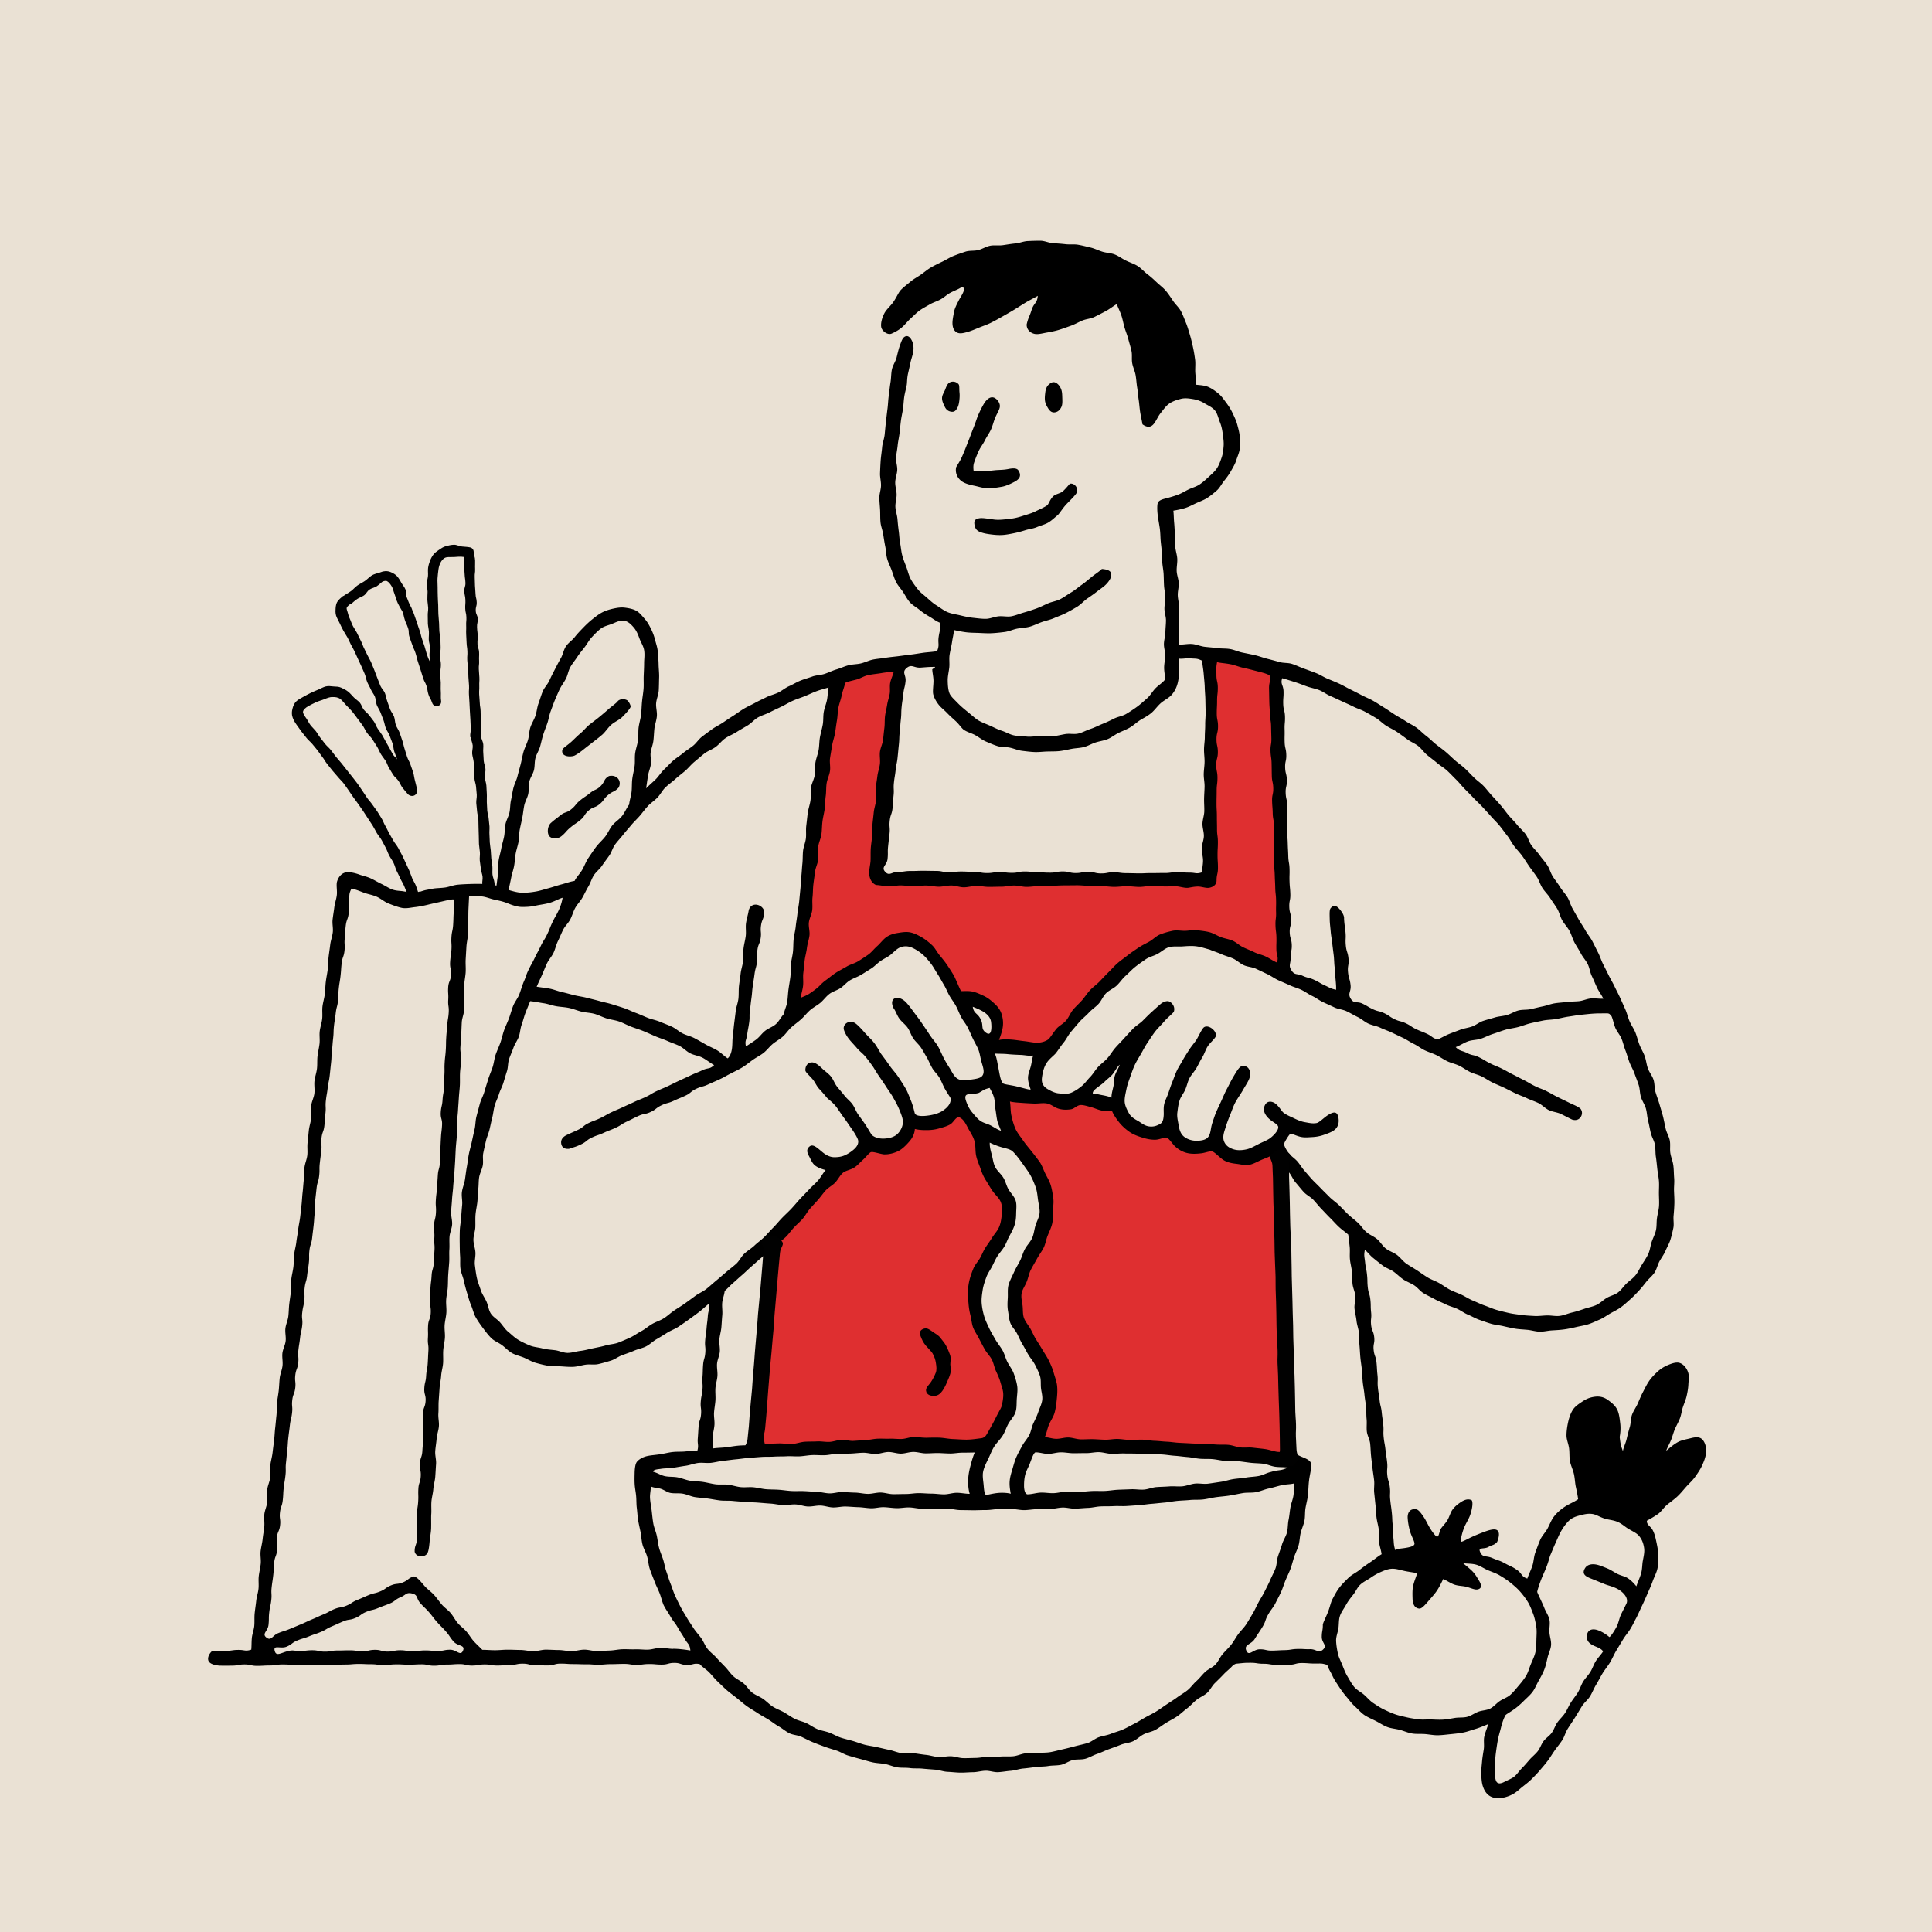
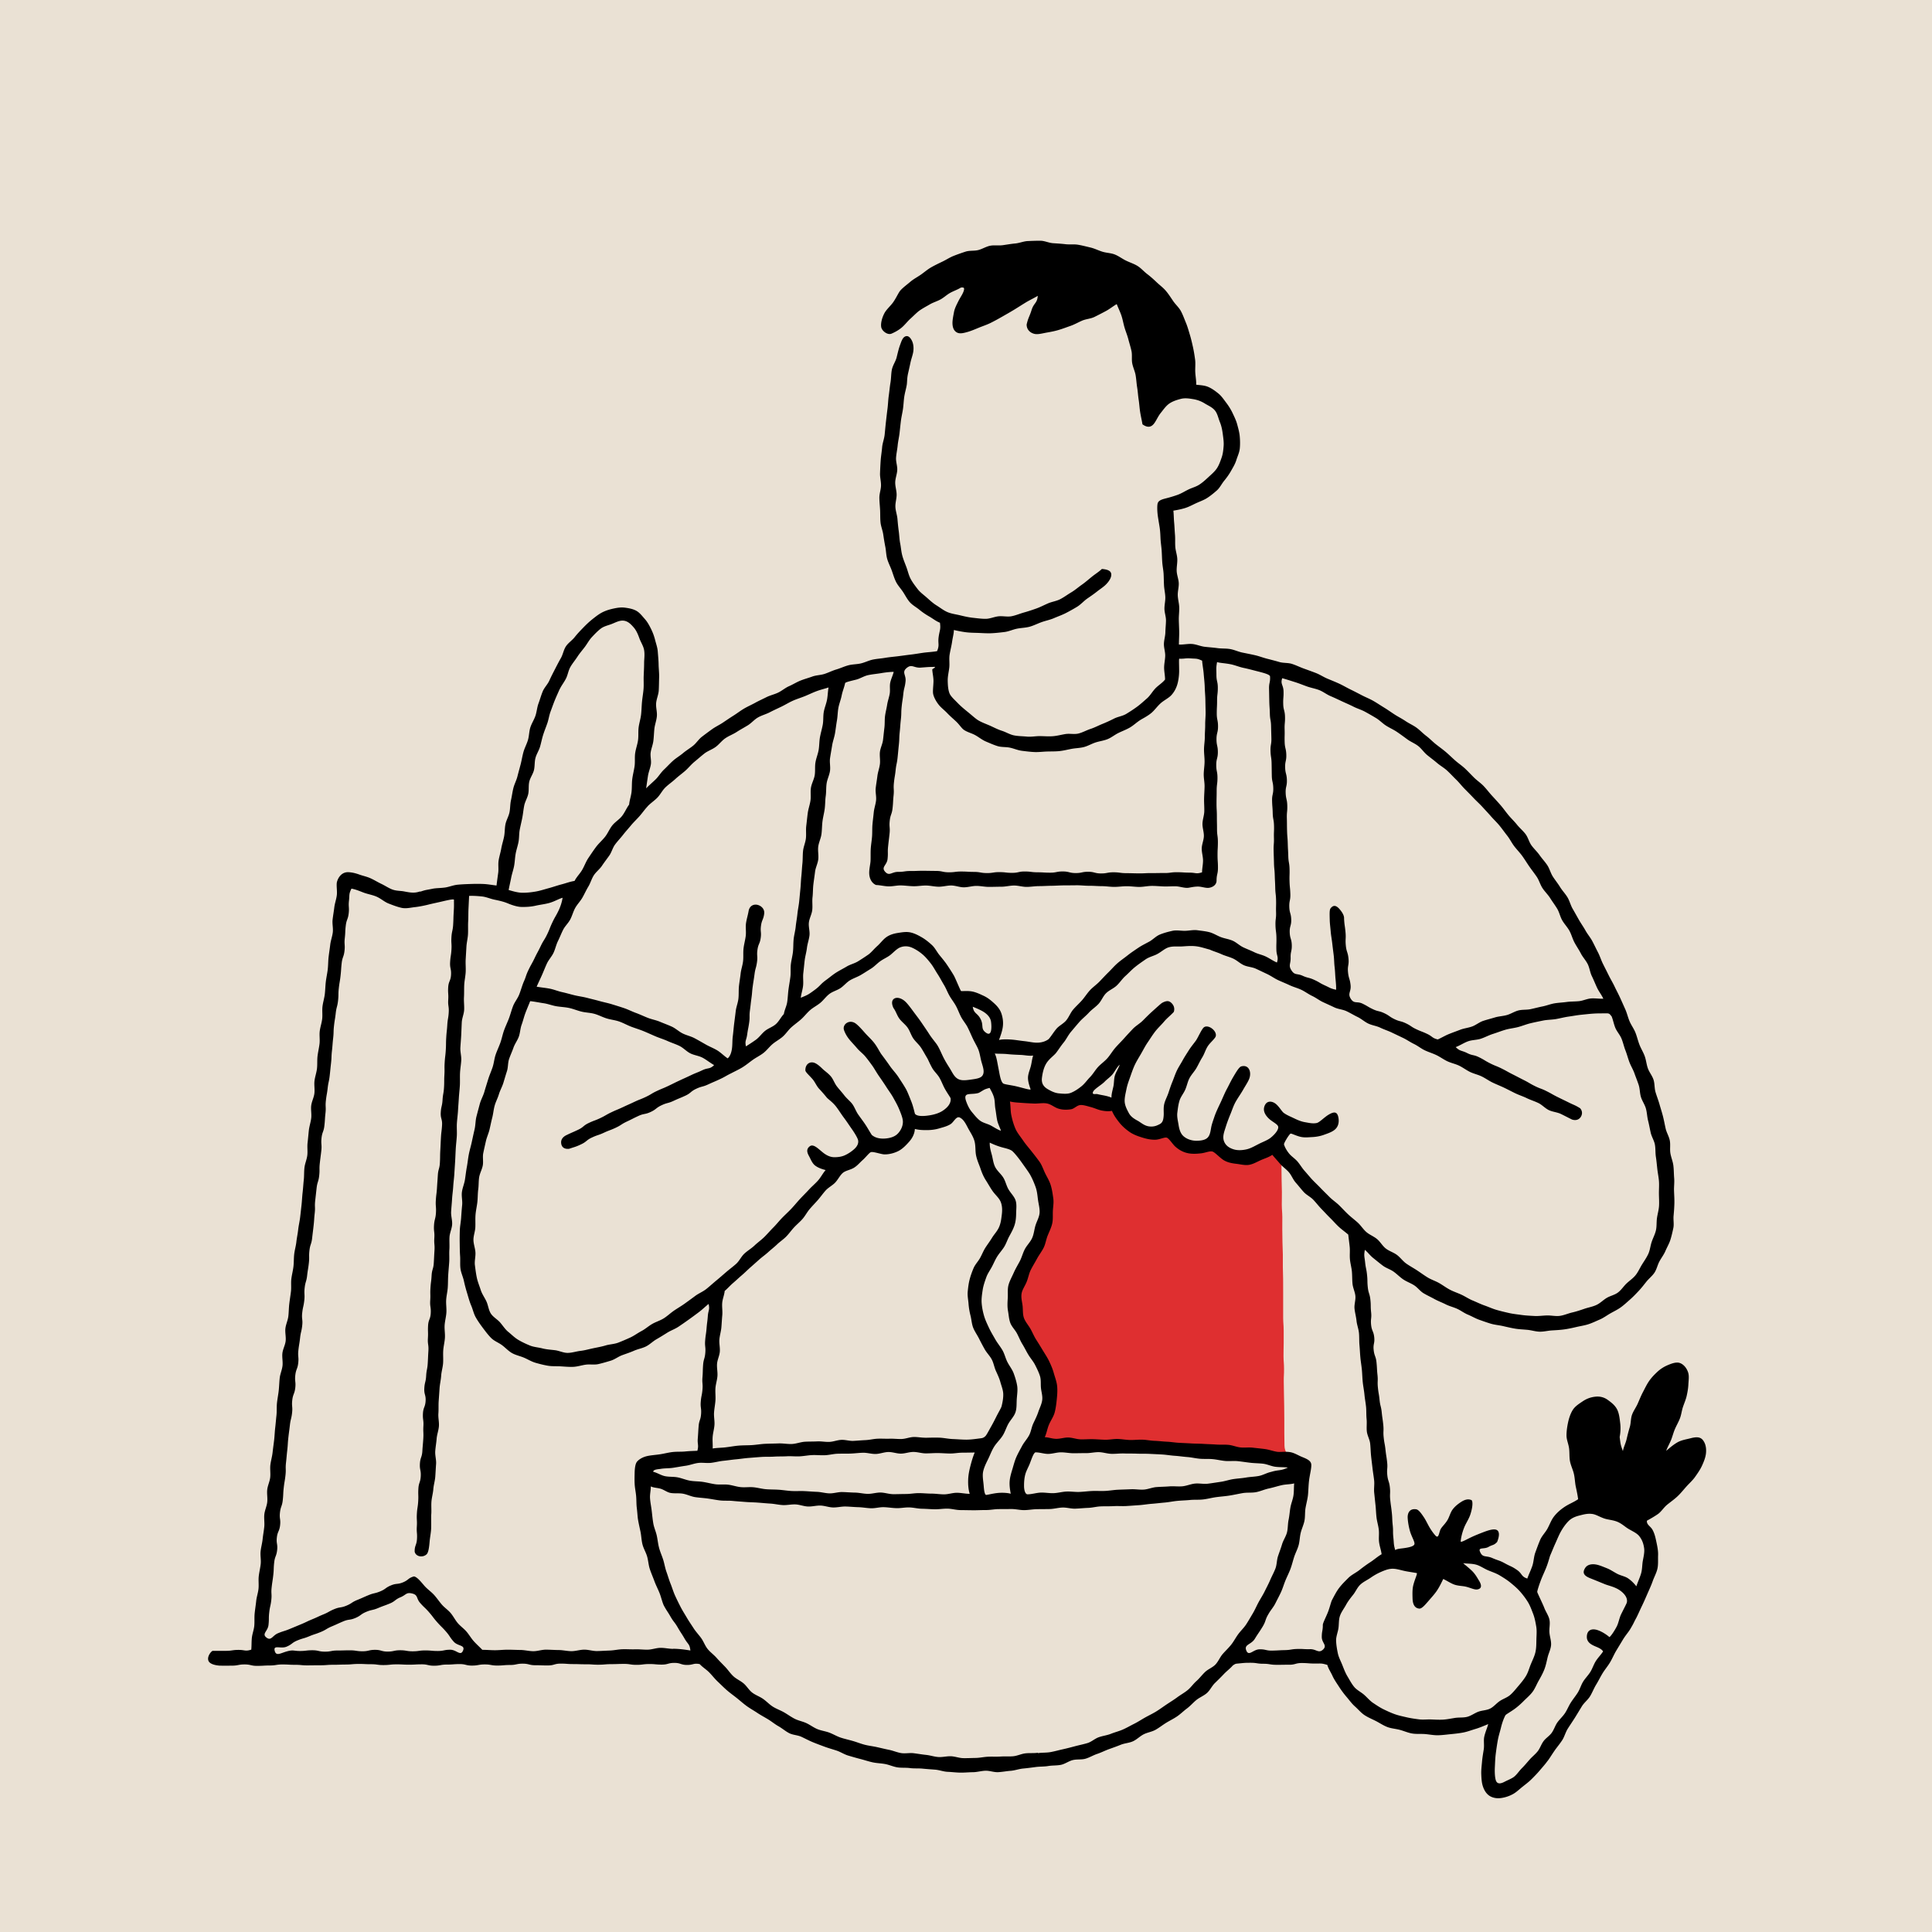
<svg xmlns="http://www.w3.org/2000/svg" id="Calque_2" data-name="Calque 2" viewBox="0 0 553.18 553.18">
  <defs>
    <style>.cls-3{fill:#df2f30}</style>
  </defs>
  <g id="Calque_1-2" data-name="Calque 1">
    <path d="M0 0h553.18v553.18H0z" style="fill:#eae1d4" />
    <path d="M366.85 330.65c.45 1.73.05 1.77.07 3.56s.01 1.78.04 3.57.05 1.79.08 3.57-.05 1.79-.03 3.57.12 1.78.15 3.57-.04 1.79-.01 3.57.03 1.79.05 3.57.09 1.79.11 3.57-.02 1.79 0 3.57.06 1.79.08 3.58 0 1.79.01 3.58-.02 1.83 0 3.67-.02 1.83 0 3.67.13 1.83.15 3.67 0 1.83 0 3.67-.07 1.83-.05 3.67.14 1.83.15 3.67-.1 1.84-.08 3.67.04 1.83.06 3.67.06 1.83.07 3.67.02 1.83.03 3.67-.02 1.84 0 3.67.03 1.84.05 3.68 1.36 2.41 0 3.65-1.82-.12-3.66-.3-1.84-.15-3.68-.33-1.83-.27-3.67-.45-1.84-.15-3.68-.33-1.84-.15-3.68-.32-1.83-.23-3.67-.4-1.84-.13-3.68-.3-1.84-.15-3.68-.33-1.84-.22-3.68-.4-1.84-.17-3.69-.29c-1.75-.11-1.75-.09-3.49-.14s-1.75 0-3.5-.06-1.75-.05-3.5-.11-1.75-.07-3.5-.12l-3.5-.1c-1.75-.05-1.75-.17-3.5-.22s-1.75-.06-3.5-.11-1.75 0-3.5-.05-1.75-.06-3.51-.12-2.65 1.43-3.46-.13c-.96-1.85.59-1.97 1.29-3.93s.78-1.94 1.48-3.91 1.09-1.87 1.38-3.94c.23-1.68-.12-1.69-.32-3.37s-.34-1.67-.54-3.35.21-1.77-.32-3.38-.85-1.39-1.67-2.78-.87-1.37-1.69-2.77-.82-1.4-1.65-2.81-1.01-1.32-1.58-2.84-.35-1.62-.65-3.25l-.6-3.27c-.3-1.63-.79-1.63-.56-3.27.26-1.86.81-1.7 1.58-3.41s.74-1.73 1.5-3.45.79-1.71 1.56-3.43.7-1.75 1.46-3.48.97-1.64 1.54-3.44c.51-1.61.37-1.65.68-3.32s.21-1.69.51-3.35.95-1.66.7-3.33-.88-1.5-1.66-3.04-.77-1.54-1.55-3.08-.7-1.58-1.48-3.12-.69-1.59-1.55-3.09c-.95-1.67-1.11-1.58-2.13-3.21s-1.06-1.61-2.09-3.25-1.34-1.49-1.96-3.32c-.71-2.11-.29-2.2-.57-4.41s-1.81-2.57-.52-4.38c1-1.39 1.66.11 3.36.34s1.68.36 3.38.58 1.7.23 3.4.45l3.4.44c1.7.22 1.7.2 3.4.42s1.7.21 3.4.43 1.71.13 3.41.35 1.68.35 3.39.57 1.71.17 3.42.39 2.04-.6 3.44.4.76 1.54 1.48 3.06.12 1.95 1.38 3.08c1.17 1.04 1.51.4 3.01.85s1.42.93 2.98 1c1.44.06 1.4-.38 2.8-.71s1.52-1.29 2.79-.6c2.31 1.26 1.3 2.42 3.44 3.96 1.22.87 1.45.29 2.93.56s1.46.72 2.95.59c1.87-.15 1.77-1.56 3.58-1.05 2.16.61 1.37 1.86 3.34 2.94 1.56.85 1.73.38 3.48.72s1.77 1.07 3.51.69c1.97-.44 1.71-1.1 3.41-2.19s1.37-2.02 3.38-2.25 1.26 1.68 1.76 3.62Z" class="cls-3" />
-     <path d="M215.74 414.98c1.17 1.31 1.78-.11 3.54-.16s1.76.02 3.52-.03 1.76-.09 3.52-.13 1.76 0 3.52-.05 1.76 0 3.52-.04 1.76-.06 3.52-.11 1.76-.13 3.52-.18 1.76-.02 3.52-.07 1.76-.09 3.52-.14 1.76 0 3.53-.03 1.75-.04 3.5-.04 1.75.06 3.5.06 1.75-.07 3.5-.07 1.75-.03 3.5-.03 1.75.07 3.5.07 1.75-.02 3.5-.02 1.75-.03 3.5-.03 1.75.03 3.51.03 1.97.86 3.5 0c1.44-.81.81-1.43 1.62-2.87s.82-1.44 1.63-2.88.79-1.45 1.6-2.9 1.25-1.26 1.62-2.88c.47-2.09.05-2.14.05-4.29s.53-2.22.04-4.31c-.38-1.61-.88-1.42-1.71-2.84s-.8-1.45-1.64-2.87-.91-1.38-1.66-2.85-.7-1.57-1.4-3.15-.78-1.54-1.49-3.12-1.18-1.44-1.47-3.15c-.31-1.85.13-1.88.26-3.75s.23-1.86.35-3.74-.25-1.93.27-3.73c.46-1.58.75-1.45 1.58-2.87s.89-1.39 1.71-2.81.77-1.46 1.6-2.88.99-1.34 1.69-2.83c.82-1.75.66-1.82 1.35-3.63s1.52-1.67 1.42-3.6c-.09-1.78-.92-1.53-1.78-3.09s-.85-1.57-1.71-3.14-.96-1.51-1.72-3.13c-.83-1.77-.7-1.83-1.43-3.65s-.68-1.84-1.41-3.66-.86-1.77-1.5-3.62c-.74-2.12-.16-2.37-1.31-4.3-.81-1.37-1.26-.98-2.49-1.99s-.85-2.05-2.44-2.1c-1.68-.05-1.39 1-2.8 1.93s-1.18 1.44-2.8 1.9c-1.96.55-2.05 0-4.09.04s-2.27-.88-4.06.08c-1.4.75-.65 1.43-1.34 2.86s-.11 1.97-1.43 2.84c-1.39.92-1.67.17-3.33.29s-1.67.05-3.34.17-1.82-.43-3.34.26c-1.63.74-1.29 1.26-2.59 2.49s-1.35 1.18-2.67 2.4c-1.17 1.08-1.1 1.16-2.27 2.23s-1.19 1.05-2.37 2.13-1.17 1.08-2.35 2.16-1.26.99-2.39 2.12-1.08 1.26-2.2 2.49-1.19 1.17-2.3 2.4-1.11 1.24-2.23 2.47-1.06 1.29-2.18 2.52-1.63.9-2.28 2.43c-.71 1.67-.23 1.8-.4 3.61s-.11 1.81-.29 3.61-.21 1.8-.38 3.6-.09 1.81-.27 3.61-.26 1.79-.43 3.6-.1 1.81-.28 3.61-.17 1.8-.35 3.61-.29 1.79-.47 3.59-.11 1.81-.29 3.61-.15 1.81-.32 3.61-.23 1.8-.4 3.6-.14 1.81-.31 3.61-.16 1.81-.33 3.61-.19 1.8-.37 3.61-.22 1.8-.39 3.6.22 1.89-.35 3.61c-.62 1.87-1.58 2.29-.37 3.64Zm24.11-221.71c1.27-1.33 1.79-.33 3.59-.7s1.77-.51 3.57-.88 1.83-.24 3.63-.61 1.78-.47 3.59-.85 2.18-1.83 3.56-.61-.07 1.74-.24 3.55-.17 1.8-.35 3.61-.2 1.8-.37 3.61-.22 1.8-.39 3.6-.07 1.82-.25 3.62-.17 1.81-.34 3.61-.31 1.79-.48 3.6-.1 1.81-.28 3.62-.14 1.81-.31 3.62-.3 1.8-.48 3.6-.04 1.82-.21 3.63-.23 1.8-.41 3.61-.24 1.8-.42 3.61-.07 1.82-.24 3.63-.32 1.79-.49 3.6-.04 1.82-.22 3.63-1.61 2.26-.39 3.62 1.8-.06 3.61-.05 1.8-.02 3.6 0 1.8.01 3.6.02 1.8 0 3.61.02 1.8.16 3.6.17 1.8-.08 3.61-.07 1.8.05 3.61.06 1.8.1 3.61.1 1.8-.1 3.61-.09 1.8.04 3.61.04 1.8-.06 3.6-.05 1.8.04 3.61.05 1.8.04 3.6.04 1.8-.09 3.61-.08 1.8.09 3.6.1 1.8.1 3.61.11 1.8 0 3.61.01 1.8.02 3.61.03 1.8-.07 3.61-.06 1.8-.04 3.61-.03 1.8.08 3.61.09 1.8-.12 3.61-.12 1.8.1 3.61.11 1.8.06 3.61.06 1.81.02 3.62.02 2.36 1.27 3.66.01.07-1.83.1-3.61-.14-1.78-.11-3.56.09-1.78.12-3.56.05-1.78.08-3.56.12-1.78.15-3.56.02-1.78.05-3.56.01-1.78.04-3.56-.04-1.78 0-3.56-.03-1.78 0-3.56.09-1.78.12-3.56.04-1.78.07-3.56.05-1.78.08-3.56-.04-1.78 0-3.56.02-1.78.05-3.56.16-1.78.19-3.56-.13-1.78-.1-3.57.06-1.78.09-3.57-1.33-2.48.12-3.52c1.56-1.12 1.82.47 3.69.89s1.88.42 3.75.84 1.89.36 3.77.79 1.88.4 3.76.83 2.48-.6 3.74.85c1.17 1.35.13 1.77.17 3.56s-.13 1.79-.1 3.58.22 1.78.26 3.57l.08 3.57c.04 1.78-.03 1.79 0 3.57s.01 1.79.05 3.57.08 1.79.12 3.57-.07 1.79-.03 3.58.11 1.78.15 3.57.09 1.79.13 3.57-.03 1.79 0 3.57.06 1.79.1 3.57-.02 1.79.02 3.57.1 1.79.14 3.57 0 1.79.04 3.57-.02 1.79.02 3.58.12 1.79.16 3.58-.04 1.79 0 3.58.1 1.79.14 3.58.12 1.79.16 3.57-.07 1.79-.03 3.58.07 1.79.11 3.58l.08 3.58c.04 1.79 1.58 2.54.07 3.51-1.82 1.17-2.05-.48-4.16-.93s-2.2-.11-4.26-.79c-1.84-.61-1.78-.78-3.53-1.6s-1.73-.88-3.48-1.71-1.73-.89-3.48-1.72-1.64-1.16-3.52-1.65c-1.47-.39-1.53-.02-3.05-.06s-1.52-.05-3.04-.09-1.59-.48-3.05-.05c-1.92.56-1.77.93-3.51 1.91s-1.72 1.01-3.46 2-1.75.97-3.49 1.95-1.86.81-3.43 2.05c-1.38 1.08-1.17 1.31-2.34 2.61s-1.2 1.28-2.38 2.58-1.21 1.26-2.38 2.57-1.05 1.42-2.22 2.72-1.32 1.18-2.49 2.48-1.09 1.38-2.26 2.69-1.21 1.27-2.38 2.58-1.19 1.29-2.37 2.6-.66 2.04-2.29 2.71-1.84-.09-3.65-.18-1.81-.12-3.62-.21-1.81-.18-3.62-.28-1.82.02-3.64-.07-2.52 1.21-3.61-.24c-.93-1.23.75-1.33 1.46-2.7s1.24-1.23 1.42-2.76c.17-1.39-.33-1.38-.71-2.74s.13-1.67-.9-2.63c-1.26-1.17-1.57-.64-3.21-1.17s-1.63-.55-3.28-1.07-2.01.18-3.36-.91c-1.41-1.14-.94-1.57-1.87-3.13s-.9-1.57-1.83-3.12-.97-1.53-1.9-3.09-.42-1.97-1.75-3.21c-1.5-1.4-1.86-.93-3.66-1.92s-1.54-1.78-3.59-1.98c-1.51-.14-1.36.64-2.71 1.34s-1.29.81-2.64 1.52-1.4.6-2.7 1.4c-1.54.95-1.5 1-2.98 2.04s-1.49 1.04-2.97 2.08-1.54.95-3.02 1.99-1.47 1.06-2.95 2.1-1.42 1.13-2.91 2.17-1.52.99-3 2.03-1.46 1.07-2.95 2.12-1.39 2.92-2.99 2.06.09-1.76.25-3.52.18-1.76.34-3.52.21-1.75.37-3.51.21-1.76.37-3.52l.32-3.52c.16-1.76.1-1.77.26-3.53s.22-1.75.39-3.52.18-1.76.34-3.52.15-1.76.31-3.52.13-1.76.29-3.52.25-1.75.41-3.51.08-1.77.24-3.53.15-1.77.31-3.53.2-1.76.42-3.52.21-1.82.5-3.63.32-1.8.62-3.61.21-1.82.51-3.63.3-1.81.59-3.61.44-1.78.74-3.59.14-1.83.44-3.64.41-1.79.71-3.6.21-1.82.5-3.63.39-1.79.68-3.6.18-1.83.47-3.63.46-1.78.75-3.59.58-1.8.56-3.64-.72-2.28.55-3.6Z" class="cls-3" />
-     <path d="M264.68 380.4c.87-.24 1.62.4 2.46.99.68.48 1.55.89 2.14 1.69.53.72 1.2 1.44 1.63 2.27s.83 1.76 1.11 2.57c.36 1.04.06 2.08.08 2.78.02.6.27 1.58-.01 2.64-.21.81-.63 1.65-.97 2.49s-.79 1.67-1.25 2.35c-.61.91-1.3 1.36-2 1.46-1.19.17-2.6-.17-2.72-1.47-.09-.91.83-1.59 1.43-2.5.5-.76.98-1.67 1.35-2.61.32-.82.2-1.8.03-2.88-.13-.8-.38-1.68-.95-2.68-.27-.47-1.13-1.31-1.96-2.26-.7-.81-1.14-1.81-1.44-2.6-.36-.97-.37-1.86 1.09-2.26ZM118.91 259.38c-.64 0-1.4-.48-1.63-1.11-.27-.76-.37-1.59-.66-2.35s-.59-1.51-.91-2.26-.78-1.42-1.11-2.17-.71-1.45-1.06-2.19-.51-1.55-.88-2.28-.86-1.37-1.24-2.1-.6-1.51-1-2.23-.74-1.44-1.15-2.15-.95-1.31-1.38-2.02-.75-1.43-1.19-2.13-.9-1.34-1.34-2.04-.87-1.36-1.33-2.05-.93-1.32-1.39-2-.97-1.3-1.44-1.97-.9-1.35-1.38-2.02c-.47-.66-.91-1.35-1.41-2s-1.12-1.19-1.63-1.83-1.09-1.21-1.6-1.85-1-1.28-1.52-1.91-.87-1.4-1.39-2.02c-.49-.59-.88-1.28-1.37-1.88s-.98-1.2-1.48-1.8-1.14-1.08-1.62-1.69-.98-1.21-1.45-1.83-.9-1.27-1.36-1.89c-.57-.77-.97-1.51-1.21-2.21-.31-.88-.24-1.68-.04-2.46.2-.81.5-1.55 1.1-2.13.55-.53 1.3-.89 2.05-1.31.68-.38 1.4-.78 2.15-1.14.74-.36 1.45-.63 2.1-.91.76-.33 1.43-.72 2.1-.9.78-.21 1.53-.05 2.27 0s1.46.01 2.21.36c.61.29 1.32.61 1.99 1.14.53.43 1.02 1.03 1.61 1.64.52.54 1.21.93 1.7 1.5s.66 1.4 1.13 1.99 1.12 1.03 1.56 1.64.95 1.17 1.37 1.79.64 1.38 1.06 2.01.89 1.21 1.29 1.85.7 1.34 1.09 1.98.72 1.33 1.11 1.96c.31.51.54 1.08.86 1.6s.9.91 1.22 1.42c-.24-.75-.57-1.5-.82-2.25s-.23-1.59-.5-2.34-.57-1.47-.84-2.23-.81-1.38-1.09-2.13-.38-1.54-.66-2.29-.57-1.47-.86-2.22-.77-1.39-1.07-2.14-.22-1.61-.52-2.35-.86-1.35-1.17-2.09-.74-1.4-1.05-2.14-.39-1.55-.7-2.29-.63-1.45-.95-2.18-.68-1.43-1-2.16-.66-1.44-.99-2.17c-.25-.56-.63-1.19-1.02-1.9-.32-.6-.57-1.3-.93-1.95-.39-.7-.86-1.37-1.24-2.07-.4-.74-.75-1.47-1.07-2.16-.38-.82-.84-1.53-1.02-2.19-.21-.8-.15-1.49-.11-2.06.06-.79.21-1.46.59-1.97.4-.54.94-1.01 1.48-1.45.15-.12.21-.05.35-.17.29-.25 1.1-.65 2.02-1.32.59-.42 1.12-1.1 1.82-1.59.65-.46 1.41-.8 2.07-1.25.71-.48 1.28-1.12 1.89-1.52.95-.62 1.9-.71 2.25-.86 1.22-.5 2.27-.64 3.36-.16.66.29 1.29.63 1.79 1.19.46.52.83 1.16 1.19 1.82.34.62.88 1.19 1.16 1.87s.1 1.53.35 2.2c.43 1.16.89 2.26 1.28 2.91.06.1.1.17.14.28.36 1.1.49 1.06.85 2.16s.4 1.09.75 2.2.39 1.1.75 2.2.27 1.13.63 2.24.39 1.1.75 2.2.29 1.13.65 2.24.4 1.12.9 2.17c.01-.68-.15-1.35-.15-2.04s.18-1.38.17-2.06c-.02-.75-.34-1.5-.37-2.26s.09-1.52.04-2.29-.25-1.5-.3-2.27c-.05-.76.02-1.53-.03-2.29s.16-1.53.12-2.3-.2-1.51-.23-2.28.06-1.52.06-2.28-.25-1.53-.23-2.29.29-1.51.35-2.27-.08-1.54.03-2.29c.1-.71.3-1.38.53-1.98.25-.66.57-1.27.97-1.8s.97-.93 1.54-1.32c.62-.43 1.26-.89 2.05-1.11.7-.19 1.49-.38 2.32-.41.72-.02 1.47.41 2.3.51.72.09 1.5.07 2.31.25.68.16 1.03.68 1.06 1.38.05 1.19.34 1.18.38 2.38s-.05 1.2 0 2.39-.16 1.2-.11 2.4.02 1.2.07 2.39.12 1.19.16 2.39.3 1.18.34 2.38-.33 1.21-.28 2.41.53 1.18.57 2.37-.25 1.21-.2 2.4.15 1.19.19 2.39-.11 1.2-.06 2.4.41 1.18.46 2.38-.06 1.2 0 2.4-.13 1.2-.08 2.4.11 1.2.16 2.39-.07 1.2-.03 2.4-.08 1.2-.03 2.4.13 1.2.17 2.39.19 1.19.24 2.39 0 1.2.05 2.4-.05 1.2 0 2.4-.04 1.21.03 2.41c.1.78.6 1.53.68 2.32s-.08 1.6 0 2.38.06 1.58.13 2.37.44 1.55.5 2.34-.24 1.6-.18 2.39.38 1.56.44 2.35.08 1.58.13 2.37-.04 1.59 0 2.37.07 1.58.12 2.37c.05.76.35 1.52.4 2.28s.19 1.52.24 2.29-.07 1.54-.01 2.31.05 1.54.1 2.3.21 1.53.28 2.29.09 1.54.15 2.3.24 1.52.31 2.29-.05 1.55.03 2.32.47 1.5.56 2.26.13 1.53.24 2.29c.07.53-.35 1.02-.76 1.36-.41.34-.93.57-1.44.41-.57-.18-1.3-.47-2.24-.5-.67-.02-1.44.01-2.3.07-.7.04-1.43.4-2.25.5-.71.08-1.49.02-2.29.14-.72.11-1.47.25-2.26.39-.72.13-1.49.19-2.27.34-.72.14-1.46.36-2.24.52-.73.15-1.51.13-2.28.3-.73.16-1.44.48-2.21.66-.12.03-.24.17-.35.17Zm-23.74-59.81c-.7 0-1.4.25-2.39.66-.66.28-1.5.46-2.41.89-.69.33-1.42.69-2.05 1.04-.89.5-1.43 1.05-1.54 1.53-.11.43.22 1.02.89 1.94.45.61.74 1.35 1.21 1.96s1.05 1.12 1.53 1.72.81 1.31 1.29 1.9.93 1.22 1.41 1.81 1.1 1.08 1.58 1.67c.52.63.97 1.34 1.5 1.98s1.08 1.25 1.61 1.9 1.03 1.3 1.54 1.95 1.05 1.29 1.55 1.95 1.04 1.3 1.52 1.97c.47.66.9 1.34 1.36 1.99s.88 1.35 1.33 2.01 1.05 1.24 1.49 1.9.97 1.29 1.41 1.96.85 1.38 1.27 2.05.67 1.49 1.08 2.16.71 1.45 1.11 2.14.81 1.39 1.19 2.08.96 1.31 1.34 2.01.77 1.42 1.13 2.12.68 1.46 1.03 2.18.69 1.46 1.01 2.18.54 1.52.86 2.25.78 1.41 1.08 2.15.5 1.56.78 2.31c.75-.17 1.53-.38 2.3-.54s1.53-.27 2.29-.43 1.5-.44 2.26-.58 1.59-.01 2.34-.13 1.52-.45 2.27-.55c.79-.1 1.56-.3 2.3-.37.81-.07 1.6 0 2.33-.02.83-.02 1.42-.16 2.13-.1-.1-.78.16-1.41.07-2.19s-.42-1.53-.49-2.31-.24-1.55-.31-2.34.1-1.58.04-2.36-.22-1.56-.27-2.34 0-1.58-.05-2.36-.02-1.57-.07-2.35 0-1.58-.05-2.36-.32-1.55-.37-2.32c-.05-.78-.18-1.56-.23-2.35s.19-1.58.14-2.37-.15-1.56-.21-2.35-.41-1.55-.46-2.33.06-1.58 0-2.37-.14-1.57-.21-2.35-.35-1.55-.43-2.33.23-1.61.15-2.39-.46-1.53-.56-2.31c0-.04-.15-.08-.15-.13-.05-1.22.2-1.23.15-2.46l-.1-2.45c-.05-1.23-.1-1.22-.15-2.45s-.07-1.22-.12-2.45-.1-1.22-.15-2.45.08-1.23.03-2.45-.13-1.22-.18-2.45-.02-1.23-.07-2.45-.21-1.22-.26-2.45.09-1.23.04-2.46-.18-1.22-.23-2.45-.07-1.23-.12-2.45.05-1.23 0-2.46.11-1.23.06-2.46-.29-1.22-.33-2.44.1-1.23.05-2.46-.26-1.22-.31-2.45.37-1.24.32-2.47-.18-1.22-.23-2.45-.17-1.23-.22-2.46.45-1.32-.03-2.45c-1.04-.18-1.99-.02-2.8.02-1.1.05-2.13-.12-2.78.33-.87.6-1.45 1.75-1.66 3.2-.12.83-.2 1.69-.27 2.55s.05 1.7.03 2.57.03 1.7.04 2.56.08 1.7.12 2.55 0 1.71.05 2.56.15 1.7.2 2.55c.05.77.03 1.55.08 2.32s.27 1.54.31 2.31.05 1.56.06 2.33c.02.84-.16 1.69-.17 2.52s.27 1.7.25 2.53c-.01.86-.2 1.7-.21 2.53s.15 1.69.17 2.53-.06 1.69.01 2.53-.07 1.72.07 2.55c.14.8-.16 1.44-.95 1.63-.79.19-1.38-.22-1.63-.99-.38-1.18-.63-1.1-1.02-2.29s-.18-1.25-.56-2.43-.6-1.11-.98-2.3-.35-1.2-.74-2.38-.39-1.18-.77-2.36-.28-1.22-.66-2.4-.53-1.14-.92-2.32-.45-1.16-.83-2.35 0-1.31-.39-2.49-.53-1.14-.92-2.33-.24-1.25-.69-2.41c-.5-.88-1.2-1.93-1.65-3.15-.22-.61-.38-1.31-.65-1.97s-.39-1.42-.71-1.98c-.42-.73-.95-1.4-1.44-1.62-.2-.09-.64-.1-1.19.13-.26.11-.85.78-1.77 1.39-.55.37-1.39.48-2.05.93-.6.41-.95 1.24-1.55 1.66-.64.45-1.44.65-1.98 1.05-.81.58-1.4 1.14-1.71 1.41-.15.13-.25 0-.4.13-1.21 1-.91 1.05-.6 2.2.14.54.32 1.23.69 2 .29.6.48 1.33.84 1.99s.76 1.24 1.1 1.85c.39.69.66 1.43 1.01 2.07.4.73.63 1.47.91 2.09.33.74.73 1.45 1.06 2.18s.79 1.42 1.11 2.15.61 1.5.92 2.24.55 1.53.86 2.26.57 1.51.88 2.25 1 1.34 1.3 2.08.38 1.59.67 2.34.51 1.54.8 2.28.87 1.4 1.15 2.15.23 1.64.51 2.39.81 1.43 1.08 2.18.52 1.53.78 2.29.39 1.58.64 2.33.48 1.54.72 2.3.74 1.46.97 2.22.57 1.52.79 2.28.29 1.6.51 2.36.37 1.57.58 2.34c.19.71-.09 1.52-.74 1.85-.65.33-1.51.11-1.97-.46-.47-.58-1.01-1.13-1.46-1.74s-.72-1.34-1.15-1.97-1.1-1.09-1.51-1.72-.78-1.31-1.18-1.95-.59-1.42-.99-2.06-.92-1.22-1.31-1.86c-.43-.7-.71-1.5-1.14-2.2s-.89-1.39-1.33-2.09-1.13-1.23-1.59-1.92-.78-1.47-1.26-2.14-.98-1.33-1.48-1.98-.96-1.35-1.49-1.97-1.14-1.2-1.71-1.79c-.66-.68-1.11-1.36-1.63-1.74-.76-.56-1.51-.57-2.26-.57Z" />
    <path d="M120.25 255.24c-1.7.6-2.96.29-4.71-.03-.96-.17-2.18-.1-3.35-.58-1-.4-1.97-1.07-3.03-1.57s-2.01-1.11-3.03-1.57c-1.09-.5-2.25-.72-3.24-1.08-1.24-.45-2.34-.67-3.27-.68-1.76-.01-2.85 1.49-3.18 2.96-.14 1.18.14 2.43 0 3.61s-.58 2.33-.72 3.51-.36 2.36-.49 3.54.2 2.42.06 3.6-.59 2.33-.73 3.51-.33 2.36-.47 3.54-.11 2.38-.25 3.57-.41 2.35-.55 3.53-.15 2.38-.29 3.56-.52 2.34-.66 3.52.05 2.4-.09 3.58-.56 2.33-.7 3.51.08 2.41-.06 3.59-.43 2.35-.57 3.53-.02 2.39-.16 3.58-.57 2.33-.71 3.51.11 2.41-.03 3.59-.77 2.31-.91 3.49.14 2.41 0 3.59-.55 2.33-.68 3.52-.22 2.37-.36 3.55.06 2.4-.08 3.58-.67 2.32-.81 3.5-.07 2.39-.2 3.57-.19 2.37-.33 3.56-.18 2.38-.31 3.56-.26 2.37-.4 3.55-.43 2.35-.56 3.53-.39 2.35-.52 3.53-.49 2.34-.62 3.52-.08 2.39-.22 3.57-.46 2.34-.6 3.52.03 2.4-.11 3.58-.34 2.36-.48 3.54-.13 2.38-.27 3.56-.71 2.31-.84 3.5.21 2.42.07 3.6-.8 2.3-.93 3.49.17 2.41.03 3.6-.67 2.32-.8 3.5-.15 2.38-.28 3.56-.37 2.35-.5 3.54-.02 2.39-.15 3.58-.22 2.37-.36 3.55-.17 2.38-.31 3.56-.31 2.36-.44 3.54-.49 2.34-.63 3.52.08 2.4-.05 3.59-.72 2.31-.85 3.5c-.13 1.18.13 2.4 0 3.58s-.7 2.31-.83 3.49.1 2.4-.02 3.58-.35 2.35-.47 3.53-.46 2.34-.58 3.52.16 2.4.03 3.59-.43 2.34-.56 3.52.05 2.39-.07 3.57-.54 2.33-.66 3.51-.32 2.35-.44 3.54 0 2.39-.11 3.57-.59 2.33-.7 3.51-.05 2.13-.16 3.31c-1.77.55-1.77.07-3.62.07s-1.85.27-3.7.27h-3.7c-.37 0-1.79 1.66-1.21 2.92.31.67 1.36 1.16 3.08 1.31 1.81.05 1.81.02 3.62.01s1.81-.35 3.61-.35 1.81.42 3.62.41 1.81-.1 3.62-.11 1.81-.29 3.62-.29 1.81.1 3.62.1 1.81.17 3.62.16 1.81-.03 3.62-.03 1.81-.14 3.62-.14 1.81-.06 3.62-.07 1.81-.16 3.62-.17 1.81.08 3.62.08 1.81.25 3.62.24 1.81-.19 3.62-.2 1.81.09 3.62.09 1.81-.09 3.62-.1 1.81.41 3.62.4 1.81-.33 3.62-.33 1.81-.13 3.62-.14 1.81.44 3.62.43 1.81-.33 3.62-.33 1.81.33 3.62.32 1.81-.16 3.62-.16 1.81-.38 3.62-.38 1.81.45 3.62.45 1.81.07 3.62.06 1.81-.52 3.62-.52 1.81.13 3.62.13 1.81.07 3.62.06 1.81.13 3.62.12 1.81-.15 3.62-.16 1.81-.06 3.62-.07 1.81.27 3.62.27 1.81-.22 3.62-.23 1.81.16 3.62.16 1.81-.49 3.62-.49 1.82.59 3.63.59 1.83-.59 3.61-.24c.82.9 1.86 1.5 2.7 2.35s1.58 1.83 2.45 2.65 1.72 1.69 2.63 2.48 1.9 1.49 2.84 2.24 1.84 1.56 2.81 2.27 2.04 1.29 3.04 1.96 2.07 1.23 3.09 1.85 1.96 1.41 3.01 2 1.98 1.42 3.05 1.97 2.41.54 3.51 1.05 2.15 1.08 3.26 1.54 2.24.87 3.37 1.29 2.28.73 3.43 1.11 2.18 1.09 3.33 1.43 2.31.68 3.48.98 2.31.69 3.49.95 2.4.27 3.59.49 2.31.76 3.5.95 2.43.05 3.62.21 2.41.04 3.61.16 2.39.2 3.59.29 2.37.57 3.58.62 2.4.21 3.61.23 2.41-.11 3.62-.12 2.4-.38 3.6-.42 2.43.47 3.63.41 2.4-.3 3.6-.39 2.37-.54 3.57-.65c1.2-.11 2.39-.27 3.58-.43s2.42-.09 3.61-.29 2.44-.1 3.62-.34 2.23-1.07 3.4-1.36 2.48-.06 3.63-.39 2.22-1 3.36-1.38 2.22-.94 3.35-1.35 2.26-.8 3.38-1.26 2.41-.5 3.51-1 1.98-1.44 3.05-1.99 2.36-.71 3.41-1.3 2.01-1.36 3.03-1.99 2.13-1.16 3.13-1.84 1.86-1.55 2.83-2.27 1.76-1.66 2.69-2.42 2.14-1.21 3.04-2.01 1.42-2.01 2.28-2.85 1.71-1.67 2.54-2.55 1.81-1.59 2.6-2.5c.63-.4.66-.48 1.4-.54 1.83-.17 1.84-.22 3.68-.22s1.84.28 3.67.28 1.84.29 3.67.3 1.84-.03 3.67-.02 1.84-.5 3.68-.49 1.84.14 3.68.15 1.84-.14 3.6.39c.35 1.2.98 2.03 1.47 3.12s1.22 2.11 1.87 3.12 1.37 1.99 2.16 2.91 1.49 1.93 2.41 2.74 1.71 1.8 2.73 2.48 2.18 1.14 3.27 1.7 2.12 1.27 3.27 1.71 2.41.5 3.6.82 2.32.84 3.53 1.04 2.46.06 3.68.16 2.44.36 3.66.34 2.45-.19 3.66-.31 2.45-.25 3.64-.48 2.36-.69 3.52-1.03 2.47-.91 3.59-1.37c-.19.89-.84 2.27-1.13 3.65-.22 1.08.05 2.36-.14 3.59-.18 1.15-.39 2.33-.49 3.51s-.26 2.4-.22 3.54c.05 1.29.12 2.5.46 3.51.41 1.25 1.08 2.27 2.07 2.84 1.01.57 2.16.69 3.32.5 1.03-.16 2.15-.51 3.22-1.1.95-.52 1.79-1.34 2.7-2.07s1.81-1.39 2.6-2.18c.84-.83 1.65-1.67 2.34-2.48.85-1 1.63-1.87 2.16-2.62.55-.63 1.19-1.75 2.11-3.08.62-.9 1.45-1.86 2.2-3.01.64-.97.93-2.27 1.64-3.37.64-1.01 1.35-2.04 2.03-3.12.64-1.03 1.28-2.1 1.94-3.18s1.72-1.85 2.37-2.92 1.09-2.26 1.74-3.32 1.2-2.2 1.84-3.25 1.49-2.04 2.11-3.08c.67-1.11 1.14-2.28 1.75-3.3.68-1.14 1.34-2.21 1.93-3.2.72-1.21 1.58-2.15 2.13-3.07 1.19-2 .87-1.65 1.77-3.28.54-1.07 1.04-2.25 1.62-3.44.54-1.11 1.04-2.28 1.56-3.47s1.05-2.31 1.47-3.51 1.09-2.37 1.36-3.59.14-2.59.19-3.84-.21-2.51-.47-3.74-.5-2.44-1.14-3.58c-.58-1.03-1.71-1.42-1.59-2.58.97-.54 2.02-1.12 3.15-1.9.97-.68 1.66-1.88 2.67-2.7.95-.77 1.99-1.49 2.92-2.36s1.69-1.84 2.52-2.77 1.81-1.79 2.51-2.78c.76-1.07 1.48-2.11 1.98-3.19.56-1.22 1.04-2.42 1.16-3.59.19-1.88-.3-3.05-.88-3.79-.8-1.01-2.01-.92-3.55-.52-1.18.31-2.61.5-3.8 1.2-1.25.73-2.31 1.68-3.16 2.4.32-.94.88-1.89 1.36-3.02.41-.98.67-2.1 1.12-3.17.43-1.01 1.01-1.99 1.43-3.05s.52-2.2.87-3.26.83-2.12 1.07-3.17c.26-1.15.45-2.25.5-3.31.06-1.19.26-2.4-.05-3.41-.45-1.45-1.44-2.45-2.41-2.77-1.04-.35-2.35.16-3.53.65a9.89 9.89 0 0 0-2.93 1.91c-.79.74-1.64 1.59-2.37 2.66-.64.93-1.15 2.02-1.73 3.12-.54 1.02-.98 2.13-1.47 3.25s-1.23 2.08-1.64 3.2-.31 2.43-.65 3.55c-.36 1.19-.65 2.34-.9 3.44-.3 1.27-.92 2.42-1.07 3.46-.71-1.94-.66-2-.93-4.04.24-1.27.32-2.62.16-3.93s-.29-2.73-.84-3.87c-.6-1.26-1.71-2.1-2.72-2.83s-2.19-1.08-3.61-.92c-1.11.13-2.3.46-3.6 1.34-1.1.74-2.19 1.44-2.83 2.47s-1.06 2.29-1.33 3.55c-.25 1.17-.45 2.46-.45 3.75 0 1.21.58 2.43.74 3.69s.03 2.51.27 3.73.84 2.39 1.11 3.58c.29 1.26.3 2.54.55 3.69.29 1.33.52 2.46.66 3.55-1.46 1-2.63 1.31-4.2 2.42-.97.68-1.94 1.52-2.77 2.61-.73.96-1.16 2.2-1.8 3.38-.59 1.1-1.59 2.05-2.1 3.24s-.94 2.41-1.38 3.6-.46 2.61-.84 3.77c-.44 1.33-1.1 2.62-1.45 3.7-1.82-.57-1.41-1.4-2.98-2.48s-1.68-.91-3.36-1.83c-1.77-.98-1.85-.76-3.7-1.57s-2.78.02-3.53-1.85c-.53-1.32 1.19-.61 2.43-1.32s1.52-.4 2.49-1.43c.83-2.07.58-3.17-.21-3.48s-2.16.08-3.63.64c-1.13.43-2.36.92-3.44 1.42-1.74.82-2.88 1.55-3.16 1.31.05-.73.3-2.2.95-3.89.48-1.26 1.36-2.5 1.78-3.75.64-1.87.85-3.71.4-4.22-1.09-.5-2.15-.05-3.09.57-.8.53-1.68 1.2-2.37 2.14-.62.86-.88 2-1.4 2.91-.6 1.06-1.49 1.84-1.94 2.57-.57.94-.55 3.07-1.59 1.91-.46-.51-1.14-1.4-1.76-2.49-.5-.88-.96-1.88-1.5-2.69-.73-1.09-1.5-2.19-2.21-2.3-1.84-.29-2.52 1.02-2.44 2.49.06 1.1.3 2.53.67 3.81.47 1.61 1.46 3.08 1.25 3.72-.2.6-1.54.88-2.72 1.06-1.05.17-2.24.19-2.77.6-.49-1.73-.34-1.79-.53-3.58s0-1.81-.19-3.6-.07-1.8-.26-3.59-.25-1.78-.44-3.58.08-1.82-.11-3.61-.56-1.75-.74-3.54.15-1.83-.04-3.62-.28-1.78-.47-3.57-.33-1.77-.52-3.56.06-1.82-.12-3.61-.26-1.78-.44-3.57-.44-1.77-.62-3.56-.3-1.78-.48-3.57.07-1.82-.12-3.61-.1-1.8-.28-3.59-.62-1.75-.81-3.54.35-1.85.16-3.64-.7-1.74-.89-3.53.19-1.83 0-3.62-.02-1.81-.21-3.6-.55-1.75-.74-3.55-.03-1.81-.22-3.6-.36-1.78-.55-3.57-.39-1.79-.07-3.56c.89.74 1.46 1.6 2.39 2.34s1.81 1.48 2.76 2.19 2.14 1.04 3.1 1.73 1.77 1.55 2.75 2.21 2.11 1.04 3.11 1.68 1.71 1.69 2.72 2.29 2.09 1.09 3.12 1.66 2.15.97 3.19 1.5 2.22.8 3.28 1.28 2.02 1.24 3.1 1.68 2.11 1.07 3.22 1.46 2.23.8 3.35 1.13 2.33.42 3.47.68 2.3.54 3.45.73 2.34.23 3.51.34 2.33.5 3.51.53 2.35-.29 3.53-.36 2.34-.13 3.51-.29 2.31-.41 3.46-.68 2.31-.43 3.44-.79 2.17-.88 3.27-1.35c1.06-.45 2-1.16 3.01-1.74s2.05-1.06 3-1.74 1.78-1.47 2.65-2.23 1.66-1.59 2.46-2.44 1.5-1.75 2.22-2.66 1.69-1.64 2.33-2.6.87-2.18 1.41-3.2 1.28-1.95 1.73-3.01 1.07-2.09 1.42-3.19.61-2.26.85-3.39-.04-2.35.07-3.5c.11-1.17.2-2.36.23-3.58s-.06-2.37-.1-3.59.14-2.39.04-3.61-.08-2.39-.23-3.61-.65-2.32-.85-3.52.06-2.44-.17-3.64-.92-2.25-1.19-3.44-.47-2.35-.77-3.52-.67-2.3-1-3.46-.77-2.27-1.12-3.43-.21-2.45-.59-3.6-1.22-2.12-1.62-3.26-.49-2.38-.91-3.51-1.08-2.16-1.51-3.29-.69-2.31-1.14-3.43-1.2-2.11-1.67-3.22-.73-2.31-1.22-3.41-.98-2.2-1.48-3.3-1.08-2.16-1.59-3.24-1.15-2.12-1.68-3.2-1.08-2.15-1.62-3.23-.89-2.26-1.44-3.32-1.07-2.17-1.63-3.23-1.38-2-1.96-3.05-1.3-2.04-1.89-3.08-1.18-2.11-1.78-3.14-.88-2.29-1.5-3.31-1.5-1.93-2.12-2.94-1.41-1.98-2.05-2.97-.95-2.29-1.6-3.27-1.53-1.91-2.2-2.87c-.71-1.01-1.62-1.83-2.31-2.78-.72-.98-.99-2.3-1.72-3.26s-1.7-1.76-2.46-2.71-1.66-1.79-2.43-2.72-1.47-1.94-2.27-2.86-1.62-1.81-2.44-2.7-1.55-1.88-2.39-2.76-1.88-1.56-2.74-2.41-1.69-1.75-2.57-2.58-1.91-1.51-2.82-2.31-1.77-1.66-2.7-2.45-1.92-1.48-2.87-2.24-1.79-1.65-2.76-2.38-1.8-1.65-2.79-2.36-2.13-1.2-3.13-1.88-2.1-1.22-3.12-1.88-2-1.37-3.04-2-2.04-1.32-3.1-1.92-2.2-1.04-3.27-1.6-2.15-1.12-3.24-1.65-2.13-1.16-3.24-1.67-2.23-.95-3.35-1.42-2.14-1.17-3.28-1.61-2.28-.85-3.42-1.26-2.24-.96-3.4-1.34-2.48-.21-3.64-.55-2.33-.64-3.51-.94-2.31-.75-3.5-1.02-2.37-.5-3.56-.74-2.32-.8-3.52-1.01-2.44-.1-3.65-.27-2.41-.24-3.62-.38-2.37-.69-3.59-.8-2.6.23-3.82.16c-.01-1.16.1-2.48.08-3.64s-.09-2.32-.11-3.48.15-2.33.12-3.49-.38-2.31-.42-3.48.33-2.34.28-3.5-.54-2.3-.59-3.46.23-2.34.17-3.5-.49-2.3-.57-3.45.01-2.33-.09-3.49-.13-2.32-.24-3.48-.09-2.21-.22-3.37c1.13-.19 2.18-.39 3.3-.73s2.14-.91 3.2-1.4 2.19-.87 3.16-1.49 1.9-1.39 2.77-2.15 1.38-1.89 2.11-2.78 1.39-1.8 1.96-2.81 1.17-1.97 1.52-3.09.88-2.18 1-3.36c.11-1.13.09-2.33-.02-3.5s-.43-2.29-.73-3.41-.82-2.17-1.31-3.21-1.11-2.03-1.8-2.94-1.36-1.93-2.24-2.65-1.87-1.45-2.94-1.91-2.26-.49-3.44-.63c.04-1.21-.21-2.41-.27-3.61s.11-2.43-.05-3.61-.35-2.39-.61-3.56-.53-2.36-.88-3.51-.67-2.34-1.13-3.44-.87-2.28-1.44-3.34-1.54-1.89-2.22-2.89-1.32-2.01-2.1-2.93-1.76-1.62-2.64-2.46-1.74-1.61-2.71-2.35-1.74-1.68-2.78-2.32c-1.01-.62-2.19-.98-3.29-1.52s-2.05-1.29-3.18-1.74-2.38-.44-3.55-.8-2.23-.92-3.41-1.2-2.33-.58-3.53-.79-2.42-.02-3.62-.16-2.38-.21-3.59-.29-2.38-.69-3.59-.7-2.42.04-3.63.09-2.38.58-3.58.69-2.38.32-3.57.49-2.46-.07-3.63.16-2.26.95-3.42 1.24-2.49.08-3.63.45-2.31.78-3.42 1.22-2.16 1.14-3.23 1.65-2.19 1.05-3.22 1.64-1.97 1.42-2.95 2.1-2.09 1.25-3 2.03-1.93 1.51-2.75 2.38c-.62.66-1.2 2.13-2.15 3.47-.77 1.09-1.95 2.05-2.54 3.2-.77 1.5-1.07 3.06-.86 4 .23 1.04 1.81 2.28 2.95 1.78.75-.33 1.89-.87 2.96-1.79.85-.73 1.59-1.72 2.45-2.5.97-.87 1.84-1.8 2.62-2.34.92-.65 1.94-1.17 2.91-1.74s2.09-.88 3.07-1.42 1.82-1.36 2.8-1.9 2.08-.89 3.02-1.49c.7-.1 1.06-.02.89.7-.23 1.01-1.02 2.03-1.57 3.13s-1.09 2.12-1.29 3.21c-.24 1.29-.45 2.34-.43 3.19.03 1.54.62 2.34 1.41 2.69.74.34 1.73.13 3.06-.26.89-.26 1.86-.67 2.97-1.13 1.15-.48 2.37-.86 3.53-1.44s2.24-1.18 3.36-1.82 2.22-1.26 3.3-1.92 2.17-1.36 3.24-2.02 2.48-1.32 3.55-1.97c-.15 2.16-1.12 1.99-1.77 4.06s-.91 2.02-1.41 4.13c-.03 1.49 1.04 2.44 2.26 2.71.97.22 2.22-.15 3.51-.38 1.15-.2 2.35-.43 3.43-.76 1.38-.42 2.58-.89 3.32-1.14 1.16-.4 2.22-1.02 3.35-1.51s2.45-.53 3.55-1.07 2.2-1.11 3.28-1.69 2.03-1.37 3.09-1.98c.43 1.09.95 2.14 1.33 3.25s.56 2.28.89 3.41.8 2.22 1.09 3.35.66 2.26.91 3.41 0 2.39.22 3.55.77 2.24.97 3.4.25 2.34.44 3.5.25 2.34.43 3.5.24 2.34.42 3.5.48 2.39.67 3.55c1.6 1.16 2.59.69 3.27-.16s1.16-2.1 1.92-3.04c.81-1.01 1.52-2.05 2.42-2.69 1.04-.74 2.27-1.1 3.36-1.39 1.19-.31 2.39-.12 3.55.07s2.25.58 3.28 1.22 2.2 1.09 2.97 2.06c.72.89.94 2.18 1.41 3.33.43 1.05.66 2.18.82 3.43.16 1.2.32 2.29.24 3.35-.09 1.19-.21 2.31-.57 3.33-.38 1.09-.76 2.2-1.39 3.13s-1.53 1.68-2.37 2.46-1.66 1.54-2.63 2.17-2.08.89-3.11 1.39-1.97 1.11-3.05 1.51c-.79.29-2.02.68-3.2.98-1.28.33-2.38.6-2.59 1.57-.12.54-.15 1.85.05 3.41.15 1.09.37 2.29.54 3.4.21 1.41.21 2.68.26 3.41.07 1.09.25 2.19.32 3.29s.09 2.2.17 3.31.32 2.19.38 3.29.06 2.21.12 3.31.33 2.2.37 3.3c.04 1.12-.26 2.25-.25 3.37s.45 2.24.44 3.36-.15 2.24-.17 3.36-.4 2.24-.42 3.36.39 2.25.37 3.37-.3 2.24-.31 3.36.27 2.33.27 3.45c-.74.97-1.95 1.67-2.8 2.57s-1.45 2.03-2.38 2.84-1.84 1.66-2.84 2.39-2.04 1.41-3.1 2.05-2.38.78-3.48 1.34-2.2 1.07-3.34 1.53-2.23 1.05-3.4 1.43-2.28 1.03-3.47 1.32-2.52-.05-3.73.15-2.4.53-3.63.62-2.45-.02-3.68-.03-2.48.26-3.7.14-2.5-.11-3.7-.35-2.31-.95-3.48-1.32-2.25-.95-3.37-1.45-2.28-.89-3.35-1.52c-.82-.49-1.81-1.42-2.98-2.37-.97-.79-1.99-1.62-2.85-2.51-1.05-1.09-2.11-2-2.45-2.9-.39-1.03-.48-2.29-.5-3.65-.02-1.16.29-2.38.44-3.66.14-1.21-.09-2.5.1-3.72s.53-2.47.7-3.63c.19-1.35.51-2.37.52-3.44 1.2.27 2.23.48 3.45.64s2.46.15 3.69.2 2.47.14 3.69.08 2.46-.2 3.68-.35 2.37-.71 3.57-.95 2.46-.24 3.64-.57 2.28-.91 3.44-1.32 2.38-.64 3.51-1.13 2.3-.89 3.39-1.45 2.18-1.17 3.22-1.8 1.88-1.62 2.88-2.33c.61-.43 1.68-1.13 2.78-2 .89-.71 1.94-1.35 2.69-2.14 1.02-1.06 1.54-2.11 1.43-2.93-.1-.75-.75-1.28-2.68-1.43-.86.83-1.91 1.45-2.89 2.25-.93.75-1.85 1.57-2.88 2.29s-1.92 1.52-3 2.16-2.05 1.38-3.15 1.95-2.38.72-3.51 1.21-2.22 1.07-3.38 1.48-2.33.8-3.51 1.13-2.35.84-3.55 1.07-2.51-.11-3.73.02-2.43.71-3.65.72-2.48-.17-3.69-.3-2.44-.41-3.63-.7-2.47-.44-3.6-.91-2.12-1.28-3.17-1.93-1.92-1.47-2.86-2.3c-.87-.77-1.85-1.45-2.57-2.4s-1.44-1.86-2-2.93-.78-2.2-1.2-3.33-.87-2.16-1.18-3.32-.37-2.3-.6-3.47-.25-2.31-.41-3.49-.27-2.3-.37-3.49-.54-2.31-.59-3.49.36-2.35.35-3.52-.43-2.35-.4-3.52.52-2.33.58-3.5-.42-2.38-.34-3.55.35-2.34.46-3.5.4-2.34.53-3.48.25-2.36.39-3.5c.15-1.2.44-2.35.6-3.47.17-1.21.2-2.39.37-3.5.19-1.23.55-2.36.72-3.44.11-.7.06-1.89.36-3.2.23-.99.47-2.07.7-3.15s.66-2.16.8-3.14c.21-1.46-.11-2.53-.38-3.08-.59-1.19-1.3-1.62-2.08-1.16-.7.41-1.01 1.54-1.34 2.41-.37.98-.64 2.18-.98 3.55-.28 1.11-1.1 2.21-1.36 3.51-.23 1.16-.18 2.44-.4 3.71-.2 1.19-.3 2.44-.48 3.69s-.2 2.47-.36 3.71-.3 2.47-.44 3.7-.25 2.49-.37 3.7c-.13 1.28-.63 2.48-.73 3.67-.11 1.32-.33 2.56-.41 3.71-.1 1.4-.15 2.66-.19 3.71-.05 1.14.3 2.32.28 3.52s-.48 2.32-.47 3.52.15 2.34.21 3.52 0 2.35.12 3.53.61 2.3.78 3.46.35 2.32.58 3.46.23 2.37.54 3.49.89 2.2 1.29 3.29.72 2.26 1.24 3.31 1.37 1.93 2.01 2.9 1.17 2.06 1.94 2.93 1.85 1.43 2.76 2.18 1.83 1.36 2.87 1.96 1.88 1.32 3.01 1.75c.26 2.01-.09 2.02-.37 4.03s.32 2.23-.45 4.1c-1.2.24-2.68.29-3.9.46s-2.42.39-3.63.53-2.43.32-3.64.47-2.43.25-3.64.45c-1.19.21-2.4.27-3.57.51s-2.28.83-3.45 1.1-2.42.23-3.58.54-2.26.84-3.41 1.18-2.23.89-3.37 1.27-2.42.36-3.54.77-2.31.72-3.42 1.17-2.15 1.11-3.25 1.59-2.03 1.32-3.12 1.84-2.29.77-3.36 1.31-2.17 1.03-3.22 1.61-2.17 1.06-3.2 1.67-1.99 1.36-3.01 2-2.01 1.32-3.01 1.99-2.11 1.18-3.09 1.88-1.94 1.42-2.9 2.15-1.61 1.83-2.55 2.59-1.98 1.36-2.9 2.14-1.98 1.38-2.88 2.19-1.7 1.7-2.58 2.53-1.49 1.91-2.34 2.75-1.92 1.73-2.75 2.6c.16-1.11.35-2.43.52-3.55s.65-2.18.83-3.3-.21-2.32-.05-3.43.63-2.19.77-3.31.17-2.26.28-3.38c.11-1.19.6-2.39.72-3.66s-.31-2.49-.21-3.74.68-2.43.75-3.67.07-2.49.11-3.72-.13-2.51-.15-3.72c-.02-1.28-.15-2.51-.24-3.7-.09-1.19-.5-2.25-.76-3.31-.29-1.16-.68-2.17-1.16-3.15-.53-1.07-1.05-2.02-1.78-2.84-.78-.88-1.47-1.82-2.44-2.36s-2.13-.75-3.28-.9c-1.08-.14-2.16.02-3.34.28-1.04.23-2.09.53-3.18 1.09-.94.49-1.81 1.17-2.78 1.94-.93.74-1.78 1.55-2.64 2.44s-1.65 1.7-2.41 2.67-1.84 1.63-2.52 2.65-.84 2.3-1.45 3.37-1.14 2.1-1.7 3.19-1.1 2.13-1.6 3.24-1.45 2.01-1.91 3.13-.78 2.3-1.2 3.43-.49 2.4-.88 3.54-1.1 2.2-1.46 3.34-.34 2.44-.68 3.59-.96 2.27-1.28 3.41-.52 2.4-.81 3.54c-.32 1.21-.65 2.38-.93 3.5-.29 1.14-.88 2.2-1.16 3.34s-.42 2.31-.68 3.46-.19 2.36-.44 3.51-.91 2.21-1.14 3.36-.17 2.36-.39 3.51-.61 2.28-.81 3.43-.58 2.29-.76 3.45.04 2.38-.12 3.54-.34 2.45-.48 3.61c-1.22-.14-2.54-.39-3.75-.44s-2.47-.04-3.66 0c-1.26.04-2.49.09-3.66.2-1.29.12-2.46.63-3.59.8-1.36.2-2.61.15-3.63.36-2.21.45-1.81.27-3.54.84Zm341.16 35.69c.45 1.04.64 2.25 1.1 3.37.44 1.06 1.31 1.97 1.77 3.09s.68 2.24 1.12 3.36.71 2.22 1.13 3.34 1.05 2.1 1.45 3.23.84 2.19 1.21 3.32.31 2.37.66 3.49 1.09 2.13 1.41 3.26.34 2.35.63 3.49.49 2.3.75 3.45.97 2.21 1.19 3.36.11 2.38.29 3.54.28 2.34.41 3.5.39 2.34.47 3.5-.02 2.36-.01 3.53.1 2.36.03 3.53-.43 2.33-.59 3.48-.04 2.39-.3 3.52-.85 2.21-1.22 3.32-.47 2.34-.96 3.41-1.18 2.04-1.8 3.04-1.09 2.11-1.83 3.04-1.75 1.58-2.61 2.4-1.49 1.86-2.45 2.58-2.18.93-3.22 1.55c-.98.58-1.83 1.49-2.93 2.01-1.11.52-2.35.72-3.48 1.11s-2.3.78-3.48 1.05-2.34.81-3.54.97-2.45-.15-3.67-.12-2.43.22-3.64.15-2.43-.12-3.64-.29-2.42-.29-3.61-.56-2.37-.55-3.55-.89-2.28-.86-3.43-1.26-2.23-.95-3.36-1.41-2.13-1.15-3.24-1.67-2.26-.88-3.34-1.45-2.04-1.31-3.1-1.91-2.24-.96-3.28-1.6-2.01-1.36-3.03-2.03-2.09-1.24-3.08-1.94-1.71-1.77-2.69-2.49-2.23-1.08-3.18-1.83-1.57-1.93-2.5-2.7-2.15-1.22-3.06-2.01-1.57-1.9-2.47-2.71-1.89-1.55-2.76-2.37-1.71-1.75-2.56-2.58-1.92-1.53-2.76-2.38-1.75-1.72-2.57-2.58c-.86-.9-1.76-1.72-2.56-2.59-.31-.34-1.1-1.28-2.1-2.42-.65-.74-1.21-1.72-1.93-2.56s-1.72-1.46-2.34-2.21c-1.09-1.31-1.49-2.5-1.52-2.71-.06-.37 1.53-2.96 1.89-3.06.29-.09 1.6.66 3.01.95 1.12.23 2.34.07 3.11.04.93-.04 2.18-.2 3.39-.64 1.11-.4 2.35-.8 3.17-1.51.95-.82 1.21-1.98 1.05-3.17-.29-2.18-1.39-1.94-2.79-1.13-1.3.75-2.64 2.25-3.47 2.42-1.14.24-2.31-.06-3.38-.24s-2.11-.63-3.12-1.12-2.07-.89-2.96-1.56c-.55-.41-1.39-1.97-2.44-2.7s-2.57-.83-3.11.99c-.39 1.31.42 2.52 1.31 3.36 1.04.98 2.54 1.58 2.68 2.34.13.78-.75 2-2.12 3.12-.9.73-2.18 1.17-3.39 1.78s-2.28 1.26-3.47 1.55c-1.37.32-2.67.36-3.77.02-1.18-.36-2.38-1.05-2.83-2.51-.4-1.29.18-2.67.58-3.97s.9-2.57 1.38-3.74c.42-1.02.82-2.33 1.53-3.55.64-1.11 1.43-2.2 2.04-3.28.74-1.3 1.53-2.43 1.83-3.38.59-1.84-.24-3.9-2.35-3.32-.62.17-1.44 1.57-2.28 2.99-.77 1.3-1.42 2.71-1.78 3.35-.67 1.22-1.23 2.65-1.88 4.03s-1.32 2.74-1.76 4.06c-.36 1.08-.74 2.08-.92 3.06-.21 1.18-.35 2.32-1.12 3-.61.54-1.64.8-3.11.8-1.31 0-2.64-.42-3.61-1.23s-1.31-2.08-1.51-3.39c-.18-1.11-.49-2.24-.34-3.44.14-1.11.27-2.29.63-3.45.33-1.08 1.15-2.02 1.63-3.11s.67-2.24 1.21-3.28 1.4-1.89 1.98-2.89 1.07-2.1 1.67-3.06c.64-1.03.95-2.21 1.55-3.15.67-1.05 1.7-1.82 2.25-2.72.72-1.53-1.95-3.7-3.28-2.78-.67.47-1.74 3.02-2.35 3.86-.63.87-1.37 1.73-2 2.73-.58.93-1.22 1.88-1.77 2.89s-1.18 1.93-1.67 2.96-.83 2.12-1.26 3.16-.79 2.15-1.14 3.19c-.37 1.11-.96 2.14-1.2 3.19-.27 1.15-.1 2.27-.15 3.18-.08 1.32-.27 2.15-1.19 2.61-.61.3-1.53.83-3.07.61-1.35-.2-2.28-1.11-3.17-1.6-1.15-.62-2.03-1.23-2.56-2.22s-1.14-2.12-1.19-3.35c-.04-1.12.28-2.34.52-3.54s.65-2.27 1.04-3.38.79-2.29 1.25-3.31c.53-1.16 1.21-2.24 1.85-3.34s1.21-2.25 1.93-3.3 1.39-2.15 2.17-3.15 1.74-1.87 2.56-2.85 1.91-1.79 2.75-2.74c.4-1.25-.21-2.16-.81-2.67s-1.26-.59-2.49.06c-.34.18-1.58 1.32-2.88 2.49-1.21 1.09-2.34 2.27-2.76 2.68-.87.84-1.99 1.46-2.84 2.36s-1.68 1.79-2.5 2.71-1.71 1.77-2.51 2.7-1.42 2.02-2.23 2.94-1.87 1.63-2.69 2.53-1.44 2.03-2.29 2.89c-.81.83-1.5 1.85-2.39 2.57-.93.76-1.97 1.46-3.01 1.89s-2.3.29-3.5.18c-1.04-.09-2.02-.52-3.17-1.19-1.44-.84-1.86-1.9-1.68-3.31.16-1.25.46-2.75 1.19-3.99.8-1.36 2.19-2.27 2.84-3.09.68-.87 1.33-1.94 2.19-2.99.74-.9 1.26-2.08 2.11-3.08.77-.91 1.57-1.87 2.41-2.83.8-.91 1.81-1.67 2.66-2.6s1.9-1.59 2.76-2.5 1.3-2.19 2.17-3.07 2.15-1.36 3.05-2.2 1.6-1.95 2.51-2.76 1.79-1.79 2.73-2.54c1-.81 2.04-1.52 3.02-2.2 1.08-.75 2.39-1 3.4-1.56 1.19-.65 2.14-1.57 3.21-1.9 1.33-.41 2.7-.18 3.99-.27s2.62-.2 3.95-.03 2.51.6 3.84.94c1.09.5 2.23.8 3.32 1.3s2.28.77 3.36 1.26 1.98 1.4 3.07 1.9 2.39.52 3.47 1.02 2.16 1.02 3.24 1.53 2.06 1.24 3.14 1.74 2.2.94 3.28 1.45 2.26.8 3.34 1.31 2.05 1.26 3.13 1.77 2.04 1.28 3.12 1.78 2.17.99 3.25 1.5 2.37.57 3.45 1.08 2.1 1.14 3.18 1.66 1.99 1.38 3.07 1.89 2.33.65 3.41 1.17 2.23.88 3.3 1.39l3.23 1.54c1.07.51 2.06 1.22 3.14 1.74s2.02 1.31 3.1 1.82 2.24.85 3.32 1.37 2.05 1.25 3.13 1.76 2.29.74 3.37 1.26 2.04 1.27 3.11 1.79 2.28.77 3.35 1.29 2.05 1.24 3.13 1.76 2.2.95 3.27 1.46 2.13 1.08 3.21 1.6 2.23.88 3.3 1.4 2.23.87 3.31 1.39 1.92 1.51 3 2.03 2.37.58 3.45 1.1 2.12 1.08 3.19 1.6c1.05.34 1.9.07 2.42-.63s.67-1.73-.1-2.6c-1.53-.95-1.6-.83-3.21-1.63s-1.62-.78-3.23-1.58-1.57-.88-3.18-1.69-1.69-.64-3.31-1.44-1.56-.91-3.17-1.72-1.59-.83-3.2-1.64-1.57-.88-3.18-1.68-1.68-.67-3.29-1.48-1.54-.94-3.16-1.74-1.82-.4-3.43-1.21-1.98-.43-3.27-1.7c1.16-.42 2.4-1.26 3.57-1.67s2.49-.35 3.66-.74 2.27-1 3.45-1.37 2.33-.83 3.52-1.18 2.44-.46 3.63-.77 2.35-.8 3.55-1.09 2.42-.53 3.63-.78 2.47-.22 3.69-.43 2.41-.54 3.64-.71 2.44-.41 3.67-.53 2.46-.27 3.69-.34 2.48-.04 3.72-.06c.69.07.7.27 1.15.78Zm-140.79 13.9c-.35 1.02-1.01 1.97-1.36 3.01s-.24 2.2-.47 3.26-.56 2.07-.55 3.18c-1.3-.57-2.68-.67-4.04-1.01-.48-.12-1.62.3-1.23-.65.33-.82 2.51-2.05 3.3-2.89.73-.77 1.72-1.39 2.39-2.27s1.14-1.93 1.96-2.62Zm138.47-18.88c-1.17.06-2.37-.16-3.54-.07s-2.29.66-3.45.78-2.35.07-3.5.23-2.34.2-3.49.39-2.26.65-3.41.88-2.28.53-3.42.78-2.38.09-3.52.38-2.16.99-3.28 1.31-2.34.35-3.45.69-2.26.62-3.37.99-2.06 1.2-3.16 1.6-2.3.51-3.39.93-2.2.81-3.28 1.25-2.09 1.06-3.16 1.53c-1.66-.4-1.48-.85-3.02-1.58s-1.59-.62-3.14-1.35-1.43-.96-2.97-1.69-1.68-.44-3.22-1.17-1.42-.99-2.96-1.72-1.69-.41-3.24-1.14-1.48-.87-3.02-1.61-2.35.12-3.29-1.31c-1.05-1.6.09-2.03-.1-3.94s-.56-1.87-.74-3.77.32-1.95.14-3.86-.59-1.87-.77-3.77.09-1.93-.09-3.84-.3-1.9-.41-3.81c.08-.97-.63-1.99-1.31-2.77-.75-.85-1.62-1.41-2.55-.21-.35.45-.28 1.71-.24 3.36.02.99.18 2.11.28 3.35.09 1.06.31 2.18.44 3.34s.27 2.24.41 3.35.13 2.3.26 3.37c.15 1.21.16 2.36.26 3.37.14 1.48.22 2.48.16 3.18-1.69-.39-1.63-.53-3.21-1.25s-1.5-.89-3.09-1.61-1.71-.44-3.3-1.16-2.21-.06-3.16-1.52-.2-1.83-.25-3.65.39-1.83.33-3.64-.53-1.8-.59-3.62.48-1.83.43-3.65-.49-1.8-.55-3.62.35-1.83.3-3.64-.17-1.81-.23-3.63.05-1.82 0-3.63-.31-1.81-.36-3.62-.1-1.81-.15-3.63-.15-1.81-.2-3.63-.01-1.82-.06-3.63.17-1.82.12-3.64-.4-1.81-.46-3.62.4-1.83.35-3.65-.45-1.81-.5-3.62.39-1.83.33-3.65-.42-1.81-.47-3.62.04-1.82-.01-3.64.16-1.82.11-3.64-.46-1.81-.51-3.62.14-1.83.09-3.65-.94-1.99-.38-3.73c1.17.32 2.58.78 3.73 1.14s2.27.83 3.4 1.23 2.36.6 3.48 1.04 2.1 1.24 3.21 1.71 2.2.99 3.29 1.5 2.2.97 3.28 1.52 2.26.88 3.32 1.46 2.11 1.18 3.14 1.8 1.88 1.54 2.9 2.19 2.14 1.13 3.14 1.81 1.97 1.4 2.94 2.11 2.15 1.16 3.1 1.9 1.64 1.82 2.57 2.59 1.91 1.47 2.83 2.26 2 1.38 2.89 2.2 1.7 1.72 2.57 2.56 1.6 1.81 2.45 2.67 1.7 1.71 2.53 2.59 1.74 1.68 2.55 2.57 1.65 1.77 2.44 2.68 1.69 1.74 2.45 2.67 1.46 1.93 2.21 2.88 1.28 2.06 2.01 3.02 1.59 1.82 2.3 2.8 1.33 2.02 2.02 3.01 1.44 1.94 2.12 2.94.99 2.24 1.65 3.25 1.57 1.86 2.21 2.88 1.38 1.99 2 3.02.85 2.3 1.45 3.34 1.48 1.94 2.06 2.99.87 2.27 1.44 3.34 1.27 2.06 1.82 3.13 1.43 1.98 1.97 3.06.66 2.37 1.19 3.45.97 2.21 1.48 3.3 1.31 2.07 1.81 3.17Zm-191.4-95.01c.23.17-.75.62-.75.72 0 .9.38 2.24.34 3.55-.05 1.39-.25 2.75-.08 3.54.17.77.69 1.9 1.56 3.01.64.83 1.61 1.54 2.42 2.39s1.68 1.6 2.46 2.32c1.02.93 1.68 2.05 2.34 2.5.98.68 2.22.95 3.25 1.52s1.98 1.37 3.07 1.83 2.2.96 3.33 1.31 2.4.2 3.56.45 2.27.76 3.45.9 2.36.3 3.55.35 2.37-.11 3.56-.15 2.38 0 3.56-.12 2.34-.42 3.5-.64 2.39-.22 3.54-.52 2.2-.94 3.33-1.31 2.35-.51 3.44-.95 2.05-1.25 3.11-1.77 2.19-.93 3.22-1.52 1.9-1.43 2.88-2.08c.73-.49 2.02-1.07 3.26-2.07.94-.76 1.71-1.91 2.69-2.8s2.3-1.48 3.11-2.36c1.11-1.22 1.57-2.53 1.79-3.37.16-.59.44-2.04.44-3.52 0-1.73-.1-3.41.03-3.55 1.65.06 1.67-.2 3.32-.08s1.73-.04 3.23.65c.09 1.29.35 2.48.45 3.77s.27 2.58.3 3.87c.03 1.18.16 2.36.18 3.55s.05 2.37.07 3.55-.13 2.37-.12 3.55-.11 2.36-.11 3.55-.22 2.36-.23 3.55.17 2.37.16 3.55-.22 2.36-.24 3.54.26 2.37.24 3.55-.12 2.36-.14 3.55.09 2.37.06 3.55-.49 2.36-.52 3.54.43 2.38.4 3.56-.59 2.35-.61 3.53.39 2.37.37 3.56-.26 2.1-.28 3.28c-1.73.55-1.73.1-3.54.09s-1.81-.11-3.63-.12-1.82.24-3.63.23-1.81.03-3.63.02-1.81.09-3.63.08-1.81-.05-3.63-.06-1.81-.24-3.63-.25-1.82.34-3.63.33-1.81-.47-3.63-.48-1.82.38-3.63.37-1.81-.45-3.63-.46-1.81.35-3.63.35-1.81-.1-3.63-.11-1.81-.22-3.63-.23-1.82.39-3.63.39-1.81-.2-3.63-.21-1.82.28-3.63.27-1.81-.32-3.63-.33-1.82-.1-3.63-.11-1.82.23-3.63.22-1.81-.38-3.63-.39-1.82-.03-3.63-.04-1.82.07-3.63.06-1.82.26-3.64.25-2.49 1.32-3.7-.04.51-1.84.7-3.66-.03-1.84.16-3.65.22-1.81.41-3.62-.15-1.85.05-3.67.61-1.77.81-3.58.1-1.83.29-3.64-.09-1.84.1-3.66.3-1.8.49-3.62.37-1.8.56-3.62.17-1.82.36-3.64.06-1.83.25-3.65.13-1.82.33-3.64.04-1.83.23-3.65.28-1.81.47-3.62.45-1.79.64-3.61-1.12-2.54.25-3.75c1.51-1.33 2.1-.02 4.11-.17s2.01-.18 4.02-.21Zm-11.8 1.44c-.25 1.03-.77 2.02-.99 3.07s.03 2.18-.16 3.23-.57 2.07-.73 3.12-.45 2.1-.59 3.15c-.15 1.13-.05 2.31-.2 3.48s-.24 2.29-.39 3.46-.74 2.24-.88 3.39.13 2.35-.01 3.5-.58 2.26-.72 3.42-.35 2.3-.48 3.45.22 2.36.1 3.51-.55 2.29-.66 3.44-.27 2.31-.37 3.46-.03 2.34-.12 3.49-.3 2.32-.37 3.46-.01 2.34-.06 3.48c-.05 1.03-.46 2.49-.37 3.8.1 1.41.78 2.62 1.94 3.11 1.2.04 2.38.36 3.57.39s2.4-.3 3.6-.27 2.39.21 3.59.23 2.4-.22 3.6-.2 2.39.33 3.59.34 2.4-.36 3.6-.35 2.39.52 3.59.52 2.4-.4 3.59-.4 2.39.28 3.59.28 2.4-.05 3.59-.05 2.39-.33 3.59-.34 2.4.39 3.59.39 2.4-.22 3.59-.22 2.4-.09 3.59-.1 2.4-.11 3.59-.11 2.4-.02 3.59-.03 2.4.15 3.59.14 2.4.11 3.59.11 2.4.21 3.59.21 2.4-.19 3.59-.19 2.4.2 3.59.2 2.4-.29 3.59-.29c1.14 0 2.27.11 3.39.15s2.26-.06 3.39-.04 2.24.47 3.39.45c.55-.01 1.76-.39 3.11-.37 1.04.02 2.21.51 3.16.34 1.3-.24 2.08-1.04 2.08-2.04 0-1.84.4-1.84.4-3.68s-.12-1.84-.12-3.68.1-1.84.1-3.68-.25-1.84-.25-3.68-.04-1.84-.04-3.68-.1-1.84-.1-3.68.04-1.84.04-3.68.23-1.84.23-3.68-.35-1.84-.35-3.68.46-1.84.46-3.68-.39-1.84-.39-3.68.44-1.84.44-3.68-.36-1.84-.36-3.68.09-1.84.09-3.68.21-1.84.21-3.68-.4-1.85-.4-3.69-.14-1.87.19-3.69c.62.26 2.11.29 3.87.63 1.19.23 2.48.79 3.8 1.06s2.66.65 3.82.94c1.92.49 3.49.9 3.67 1.44.12 1.78-.32 1.79-.28 3.57s.03 1.78.07 3.56.12 1.78.16 3.56.31 1.77.35 3.55.05 1.78.09 3.56-.3 1.79-.25 3.57.27 1.78.31 3.56.02 1.78.06 3.56.38 1.77.42 3.55-.38 1.79-.34 3.57.14 1.78.18 3.56.32 1.77.37 3.55-.07 1.78-.02 3.57-.13 1.78-.09 3.56.06 1.78.1 3.56.17 1.78.22 3.56.1 1.78.14 3.56.2 1.78.24 3.56-.05 1.78 0 3.56-.21 1.79-.17 3.57.23 1.78.27 3.56-.06 1.79-.01 3.57.69 1.9.16 3.61c-1.05-.43-2.12-1.21-3.2-1.72s-2.22-.71-3.28-1.23-2.14-.91-3.2-1.42-1.93-1.4-2.99-1.87-2.28-.62-3.37-1.03-2.12-1.1-3.24-1.4-2.34-.41-3.48-.57-2.34.13-3.5.16c-1.21.03-2.48-.26-3.69.01s-2.39.58-3.55 1.05-1.99 1.45-3.09 2.05-2.15 1.1-3.18 1.8-2.02 1.35-2.99 2.12-1.97 1.44-2.9 2.25-1.71 1.74-2.59 2.6-1.7 1.76-2.55 2.64-1.89 1.59-2.72 2.48-1.49 1.97-2.29 2.88-1.75 1.75-2.53 2.66-1.24 2.2-2 3.11c-.81.97-2.06 1.52-2.81 2.42-.83.99-1.45 2.06-2.2 2.92-.69.55-1.9 1.06-3.41 1.04-1.1 0-2.35-.31-3.59-.44s-2.45-.35-3.58-.44c-1.44-.11-2.79-.11-3.66.11.5-1.32.93-2.57 1.09-3.72.19-1.39 0-2.62-.36-3.76s-1.09-2.1-2.12-3.03c-.84-.76-1.77-1.58-3.09-2.18-.69-.31-1.85-.9-3.03-1.16-1.5-.33-3.16-.05-3.35-.18-.2-.13-1.62-3.68-2.08-4.46-.57-.97-1.22-1.97-1.92-3.01-.65-.97-1.42-1.88-2.18-2.81s-1.28-2.07-2.15-2.87-1.84-1.59-2.85-2.18-2.15-1.19-3.32-1.44-2.35-.05-3.6.15c-1.03.16-2.28.47-3.34 1.24-.93.67-1.67 1.73-2.55 2.51-.97.86-1.75 1.89-2.58 2.46-.96.66-1.95 1.32-2.95 1.93s-2.21.87-3.21 1.47-2.06 1.12-3.05 1.75-1.88 1.4-2.83 2.09c-1.81 1.32-1.59 1.62-3.4 2.94s-1.81 1.31-3.88 2.17c.14-1.21.5-2.15.65-3.36s-.07-2.46.07-3.67.25-2.42.39-3.63.51-2.39.65-3.6.59-2.38.73-3.59-.31-2.48-.17-3.69.82-2.36.96-3.56-.06-2.46.08-3.67.1-2.44.24-3.65.34-2.41.48-3.62.77-2.36.92-3.57-.16-2.47 0-3.68.76-2.36.92-3.56.14-2.43.29-3.64.48-2.39.64-3.6.12-2.44.29-3.64.08-2.45.26-3.65.78-2.34.96-3.55-.16-2.49.02-3.69.4-2.4.59-3.6.64-2.36.84-3.56.33-2.41.54-3.61.2-2.44.42-3.63.71-2.34.94-3.54.74-2.33.98-3.52c.08-.27 1.28-.54 3.19-1.02 1.08-.27 2.21-1.03 3.45-1.29s2.51-.36 3.62-.55c1.7-.3 3.11-.38 3.65-.38Zm39.22 119.55c-.24.2-2.07-.39-3.93-.84-1.75-.43-3.68-.58-4.01-.92-.71-.73-.94-2.57-1.29-4.32s-.54-3.26-1.06-4.19c1.25.09 2.4.03 3.66.16s2.52.18 3.78.23 2.32.36 3.56.18c-.37 1.13-.4 2.03-.68 3.08-.29 1.11-.79 2.17-.8 3.31 0 1.06.36 2.15.76 3.33Zm-6.49 63.44c.21 1.16.26 2.37.67 3.44s1.33 1.94 1.88 2.96.96 2.11 1.57 3.1 1.11 2.04 1.71 3.03 1.4 1.88 1.92 2.9 1.05 2.09 1.4 3.19.17 2.29.29 3.46c.11 1.1.51 2.24.35 3.45-.16 1.19-.75 2.27-1.13 3.41s-.91 2.17-1.42 3.26-.64 2.35-1.21 3.41-1.43 1.96-1.99 3.01-1.17 2.12-1.65 3.2-.78 2.29-1.12 3.42-.71 2.31-.8 3.51.09 2.35.31 3.58c-.53-.19-2.06-.37-3.56-.24-1.71.15-3.4.67-3.56.56-.51-.34-.58-2.24-.65-2.93-.13-1.34-.38-2.61-.11-3.83s.88-2.4 1.45-3.57.99-2.38 1.69-3.48 1.66-1.98 2.37-3.06 1.06-2.35 1.68-3.47 1.63-2.08 2.04-3.29.29-2.53.38-3.84c.09-1.29.3-2.52.12-3.7s-.57-2.43-.99-3.59-1.23-2.14-1.8-3.25-.82-2.36-1.45-3.44-1.44-2.03-2.05-3.11-1.27-2.15-1.79-3.27-1.08-2.28-1.42-3.47-.59-2.44-.68-3.71c-.08-1.18.11-2.46.31-3.75.18-1.15.59-2.33 1.04-3.59.37-1.02 1.04-1.94 1.58-2.95s.94-2.02 1.54-2.97 1.38-1.78 1.97-2.72.94-2.08 1.46-3.03c.56-1.02 1.1-1.99 1.45-3 .45-1.29.51-2.48.53-3.61.02-1.29.22-2.57-.17-3.71s-1.39-2.06-2.02-3.14-.85-2.36-1.52-3.41-1.7-1.85-2.27-2.94-.67-2.34-.99-3.55c-.31-1.14-.63-2.17-.59-3.48.88.43 1.97.89 3.21 1.26s2.61.58 3.31 1.22c.62.56 1.7 1.88 2.69 3.28s1.97 2.73 2.4 3.51c.65 1.18 1.13 2.35 1.52 3.44.45 1.26.53 2.52.69 3.68.18 1.3.55 2.54.45 3.74-.11 1.27-.81 2.4-1.17 3.58s-.45 2.49-.97 3.63-1.48 2.04-2.07 3.15-.88 2.37-1.46 3.47-1.24 2.18-1.74 3.32-1.15 2.26-1.48 3.46-.15 2.48-.22 3.75c-.07 1.2-.16 2.42.07 3.72Zm80.2 44.8c-2.28 1.09-2.48.55-4.9 1.28-1.2.25-2.29.93-3.5 1.16s-2.45.24-3.66.45-2.44.26-3.66.45-2.39.61-3.61.78-2.43.38-3.65.53-2.49-.16-3.71-.03-2.4.67-3.62.78-2.47-.08-3.7.02-2.45.11-3.68.2-2.42.64-3.64.72-2.47-.16-3.7-.1-2.45.08-3.68.14-2.44.28-3.67.34-2.46-.03-3.69.02-2.45.22-3.68.27-2.46-.16-3.69-.11-2.44.41-3.67.46-2.46-.2-3.69-.16-2.43.45-3.66.49c-.93.14-1.14-1.53-1.15-2.29 0-.61-.02-1.95.35-3.38.28-1.07.92-2.14 1.31-3.15.55-1.44 1.03-2.93 1.58-3.19 1.21-.03 2.47.45 3.67.44s2.41-.44 3.62-.45 2.42.26 3.63.26 2.42-.04 3.62-.03 2.42-.3 3.63-.28 2.41.45 3.62.48 2.42-.14 3.63-.1 2.42 0 3.63.05 2.42 0 3.63.06 2.42.11 3.62.18 2.4.29 3.61.37 2.4.27 3.61.36 2.39.39 3.6.49 2.42 0 3.63.11 2.39.41 3.59.52 2.43-.07 3.64.06 2.4.32 3.6.46 2.42.13 3.62.27 2.34.73 3.54.88 2.44.07 3.63.23Zm-91.2 7.55c-1.21 0-2.44-.3-3.66-.3s-2.43.45-3.64.45-2.43-.21-3.64-.21-2.43-.14-3.64-.14-2.43.25-3.65.25-2.43.06-3.65.05-2.43-.46-3.64-.47-2.43.4-3.65.38-2.43-.34-3.64-.36-2.43-.13-3.64-.16-2.44.41-3.66.38-2.42-.4-3.63-.44-2.43-.16-3.64-.21-2.44.04-3.65-.03-2.42-.28-3.63-.36-2.43-.05-3.64-.15-2.4-.45-3.61-.56-2.45.09-3.66-.04-2.38-.56-3.59-.7-2.46.05-3.66-.12-2.38-.5-3.59-.68-2.44-.13-3.64-.34-2.34-.72-3.53-.95-2.46-.1-3.65-.35-2.18-.97-3.36-1.25c-.02-.7 1.51-.73 2.1-.83 1.18-.21 2.42-.13 3.63-.32s2.38-.41 3.59-.58 2.35-.65 3.56-.8 2.45.11 3.66-.03 2.38-.47 3.59-.59 2.4-.31 3.61-.42 2.4-.31 3.62-.4 2.42-.2 3.63-.28 2.43-.01 3.64-.09 2.43-.03 3.64-.1 2.43.08 3.64.02 2.41-.31 3.62-.36 2.43.09 3.64.04 2.42-.39 3.62-.43 2.43 0 3.64-.04 2.43-.21 3.63-.24 2.45.38 3.65.35 2.42-.54 3.62-.56 2.45.48 3.64.46c1.17-.02 2.33-.47 3.5-.48s2.34.4 3.51.41 2.34-.1 3.51-.09 2.34.12 3.51.13 2.34-.24 3.51-.24 2.38-.03 3.55-.05c-.53 1.23-.9 2.57-1.24 3.87s-.6 2.62-.64 3.96.04 2.68.44 4Zm-12.55-16.07c-1.15.03-2.31-.23-3.46-.2s-2.28.53-3.44.57-2.3-.12-3.45-.08-2.3-.05-3.45 0-2.29.35-3.44.4-2.3.16-3.45.22-2.32-.34-3.47-.29-2.28.53-3.43.58-2.32-.2-3.47-.14-2.3.03-3.45.09c-1.27.06-2.53.59-3.8.65s-2.56-.21-3.84-.16-2.55.05-3.82.11-2.54.29-3.81.37-2.56.04-3.83.15-2.53.36-3.8.5-2.35.12-3.61.32c.07-1.16-.08-2.12 0-3.28s.44-2.31.52-3.47-.2-2.35-.12-3.52.32-2.32.4-3.48-.08-2.35 0-3.51.48-2.3.57-3.47-.2-2.36-.11-3.52.69-2.29.79-3.45-.22-2.36-.12-3.52.47-2.3.57-3.46.15-2.33.26-3.49-.12-2.35-.02-3.52.6-2.25.71-3.42c.85-.71 1.56-1.56 2.41-2.28s1.65-1.5 2.5-2.22 1.63-1.52 2.47-2.26 1.67-1.48 2.5-2.22 1.76-1.38 2.58-2.13 1.72-1.43 2.52-2.2 1.76-1.4 2.55-2.18c.81-.8 1.48-1.78 2.28-2.65s1.7-1.59 2.47-2.47 1.3-1.95 2.06-2.84 1.58-1.72 2.34-2.59 1.44-1.85 2.21-2.71 1.91-1.42 2.71-2.24 1.34-2.01 2.18-2.77c.78-.7 2.1-.86 3.14-1.46s1.76-1.53 2.59-2.26c.78-.67 1.81-2.02 2.3-2.24.62-.29 2.93.6 3.95.62 1.18.02 2.68-.3 3.99-.97 1.19-.61 2.21-1.69 3.08-2.67.96-1.08 1.57-2.37 1.62-3.64 1.15.3 2.34.34 3.48.33s2.3-.14 3.42-.47 2.26-.59 3.28-1.21c.99-.6 1.66-2.44 2.71-1.91 1.17.59 1.74 1.92 2.42 3.17.6 1.11 1.41 2.25 1.77 3.6s.19 2.75.44 4.02c.29 1.47.92 2.76 1.27 3.81.42 1.26.91 2.39 1.56 3.39.7 1.1 1.3 2.21 2 3.18.77 1.05 1.81 1.89 2.25 3.02s.46 2.35.28 3.74c-.14 1.05-.24 2.35-.89 3.68-.51 1.04-1.33 1.88-1.9 2.82s-1.27 1.86-1.88 2.81-1 2.01-1.56 3-1.38 1.8-1.84 2.87c-.42.99-.82 2.08-1.12 3.22-.31 1.19-.44 2.38-.55 3.48-.12 1.21.15 2.38.23 3.5.09 1.19.29 2.32.57 3.42s.34 2.36.76 3.43 1.14 2.06 1.66 3.09 1.07 2.08 1.64 3.09 1.45 1.87 2 2.88.73 2.26 1.2 3.3.99 2.12 1.29 3.22.79 2.24.82 3.41-.18 2.3-.47 3.49c-.12.49-.81 1.6-1.48 2.93-.47.95-1 1.98-1.52 2.89-.75 1.33-1.35 2.52-1.7 2.81-.54.46-.78.5-1.43.58-1.2.15-2.54.36-3.92.37-1.27 0-2.6-.12-3.92-.17s-2.62-.36-3.9-.4c-1.36-.04-2.68 0-3.91.03Zm-102.11-82.72c1.73-.6 1.78-.5 3.43-1.28s1.46-1.19 3.12-1.96 1.74-.59 3.4-1.36 1.72-.65 3.37-1.42 1.55-1 3.21-1.78 1.63-.83 3.29-1.6 1.85-.37 3.51-1.14 1.48-1.15 3.14-1.93 1.79-.49 3.44-1.26 1.69-.7 3.35-1.47 1.46-1.2 3.12-1.98 1.79-.49 3.45-1.26 1.69-.72 3.35-1.5 1.61-.9 3.26-1.7c1.07-.57 2.18-1.07 3.2-1.7s1.96-1.42 2.94-2.12 2.1-1.23 3.05-1.97 1.68-1.76 2.6-2.54 2.03-1.35 2.93-2.14 1.57-1.87 2.46-2.67 1.9-1.5 2.8-2.3 1.63-1.79 2.54-2.59 2.02-1.34 2.95-2.11 1.64-1.82 2.6-2.55 2.23-1.03 3.23-1.71c.95-.65 1.69-1.61 2.67-2.2s2.1-.94 3.09-1.52 1.94-1.21 2.92-1.81 1.74-1.49 2.68-2.15c1.04-.73 2.16-1.18 2.98-1.87 1.01-.85 1.82-1.76 2.81-2.12s2.19-.42 3.52.23c.84.4 1.88 1.02 2.97 1.98.67.6 1.49 1.53 2.33 2.64.63.84 1.18 1.9 1.86 2.94.6.92 1.13 1.97 1.75 2.99.59.96.99 2.07 1.57 3.09s1.31 1.92 1.86 2.93.94 2.14 1.47 3.15c.56 1.06 1.36 1.96 1.86 2.94.56 1.11 1.01 2.19 1.46 3.15.58 1.22 1.2 2.24 1.56 3.09.5 1.17.64 2.58.99 3.78.41 1.42.94 2.82.26 3.82-.55.81-1.83.96-3.64 1.21-1.42.19-2.61.29-3.59-.36s-1.47-1.87-2.18-2.99c-.65-1.02-1.31-2.09-1.86-3.21s-1.06-2.39-1.67-3.35c-.51-.8-1.46-1.84-2.31-3.16-.66-1.04-1.43-2.14-2.18-3.25s-1.59-2.17-2.31-3.15c-.97-1.32-1.8-2.42-2.46-3-.96-.85-2.14-1.21-2.94-.83s-1.01 1.36-.34 2.77c.69.92 1 2.1 1.68 3.03s1.68 1.63 2.35 2.57.98 2.14 1.63 3.09 1.6 1.71 2.23 2.67 1.17 2 1.77 2.98c.27.44.73 1.63 1.5 2.96.52.88 1.44 1.68 2.01 2.67s.97 2.1 1.45 2.99c.82 1.5 1.71 2.64 1.74 2.93.16 1.47-.97 2.64-2.21 3.48-1.11.75-2.54 1.15-3.9 1.36-1.77.28-3.48.29-4.07-.41-.13-.15-.43-1.94-1.09-3.59-.55-1.38-1.12-2.83-1.46-3.43-.62-1.13-1.41-2.29-2.18-3.48s-1.73-2.14-2.5-3.26-1.63-2.28-2.4-3.31c-.52-.69-1.12-2.05-2.12-3.32-.79-1.01-1.84-1.94-2.67-2.89-1.11-1.27-2.13-2.35-2.8-2.75-1.73-1.03-3.57.4-3.16 1.91.08.29.49 1.49 1.56 2.8.63.78 1.44 1.59 2.18 2.47s1.68 1.56 2.34 2.34c.94 1.12 1.64 2.14 2 2.62.58.79 1.18 1.92 1.99 3.09.65.94 1.37 1.97 2.05 3.04s1.42 2.03 2 3.08c.63 1.13 1.25 2.23 1.68 3.28.55 1.33 1.07 2.6 1.09 3.58.03 1.41-.71 2.75-1.61 3.6s-2.33 1.2-3.63 1.27-2.63-.15-3.67-1.04c-.64-.98-1.21-2.04-1.86-3.01s-1.37-1.9-2.04-2.86-1.03-2.15-1.75-3.08c-.58-.75-1.51-1.46-2.24-2.41-.64-.84-1.41-1.65-2.09-2.53s-1.04-2.04-1.71-2.84c-.78-.94-1.78-1.57-2.44-2.22-.77-.75-1.81-1.69-2.76-1.81-1.07-.14-2.14.63-2.12 2.25 0 .52 1.08 1.41 2.08 2.57.68.79 1.13 1.96 1.87 2.74.94 1 1.71 1.92 2.14 2.45.41.52 1.7 1.32 2.75 2.7.72.94 1.41 2.08 2.2 3.13s1.52 2.18 2.19 3.13c1.1 1.55 1.77 2.83 1.86 3.27.2.92-.24 1.81-1.15 2.62-.73.65-1.65 1.27-2.58 1.7-1.12.52-2.26.57-2.98.58-1.34.02-2.51-.63-3.56-1.51-1.34-1.11-2.58-2.36-3.57-1.61-1.1.84-.73 1.86-.18 2.85.46.83.87 2.04 1.78 2.7 1.01.74 2.21 1.05 2.95 1.25-.81.93-1.35 2.05-2.17 2.98s-1.79 1.72-2.63 2.64-1.73 1.78-2.57 2.69-1.62 1.88-2.47 2.78-1.78 1.73-2.64 2.62-1.63 1.87-2.51 2.75-1.68 1.83-2.56 2.7-1.92 1.59-2.81 2.44-2 1.48-2.91 2.33-1.44 2.11-2.36 2.93-1.93 1.56-2.87 2.37-1.87 1.63-2.83 2.42-1.87 1.64-2.84 2.41-2.18 1.24-3.17 1.98c-.96.72-1.96 1.44-2.97 2.17s-2.05 1.32-3.08 2.02-1.9 1.56-2.95 2.22-2.26 1-3.33 1.62-1.99 1.47-3.08 2.04-2.09 1.34-3.21 1.85-2.27 1.01-3.41 1.45-2.46.46-3.63.81-2.39.56-3.58.81-2.38.6-3.6.74-2.44.57-3.67.58-2.42-.62-3.64-.77-2.42-.21-3.62-.52-2.46-.36-3.61-.84c-1.16-.48-2.29-1.01-3.29-1.61-1.07-.63-1.94-1.54-2.86-2.28s-1.58-1.84-2.37-2.73-2-1.53-2.64-2.55-.74-2.35-1.25-3.45-1.25-2.09-1.62-3.25-.85-2.28-1.11-3.48-.4-2.4-.56-3.61.22-2.44.15-3.66-.56-2.4-.57-3.61.49-2.41.54-3.62-.04-2.43.06-3.63.39-2.4.52-3.59.09-2.45.25-3.62c.16-1.15.08-2.34.27-3.49s.82-2.22 1.03-3.36-.09-2.39.14-3.53.5-2.28.75-3.41.77-2.21 1.04-3.34.49-2.28.78-3.4.38-2.31.69-3.43.89-2.17 1.22-3.28.94-2.15 1.28-3.26.66-2.23 1.02-3.34.24-2.37.61-3.47.88-2.16 1.26-3.26 1.14-2.07 1.53-3.16.41-2.33.81-3.42.66-2.24 1.07-3.33.95-2.33 1.37-3.41c1.24.11 2.63.42 3.85.59s2.41.65 3.63.86 2.47.24 3.68.5 2.36.76 3.57 1.05 2.48.3 3.67.63 2.3.94 3.49 1.31 2.45.48 3.62.89 2.26 1.04 3.42 1.48 2.35.79 3.5 1.26 2.27.99 3.41 1.48 2.34.84 3.47 1.35 2.33.88 3.44 1.42 1.99 1.56 3.1 2.12 2.44.68 3.53 1.26 2.2 1.5 3.29 2.1c-1.28 1.26-1.72.69-3.34 1.46s-1.67.67-3.29 1.44-1.63.75-3.26 1.51-1.61.79-3.23 1.56-1.66.69-3.28 1.45-1.54.93-3.17 1.7-1.67.66-3.3 1.43-1.64.74-3.26 1.5-1.66.69-3.28 1.46-1.56.9-3.18 1.67-1.69.63-3.31 1.4-1.43 1.18-3.06 1.95-1.65.72-3.27 1.5c-1.26.61-1.67 1.45-1.56 2.37s.69 1.73 2.27 1.57Zm119.44-33.18c-1.72-1.18-.67-2.01-1.59-3.89s-1.97-1.53-2.28-3.6c1.36.54 2.57 1.08 3.34 1.62 1.4.98 1.81 1.95 1.91 2.8.21 1.77.1 4.07-1.37 3.07Zm4.2 28.01c-.99-.3-1.93-.99-2.96-1.53-.97-.5-2.17-.71-3.05-1.38s-1.6-1.61-2.3-2.44c-.74-.88-1.2-1.87-1.58-2.88-.63-1.68-.24-2.13.72-2.25.84-.11 1.92-.05 2.86-.38 1.5-.84 1.4-.99 3.07-1.4.51.97.94 1.67 1.24 2.71s.21 2.17.4 3.24.29 2.16.5 3.22.75 2.07 1.11 3.09Zm-101.17-92.89c.84-.9 1.91-1.58 2.77-2.46s1.42-2.07 2.3-2.93 1.93-1.56 2.83-2.39 1.92-1.56 2.85-2.37 1.7-1.81 2.65-2.59 1.88-1.61 2.85-2.37 2.22-1.15 3.22-1.88 1.75-1.79 2.77-2.49 2.21-1.13 3.25-1.8 2.12-1.25 3.17-1.89 1.88-1.67 2.95-2.28 2.31-.92 3.4-1.49 2.22-1.07 3.33-1.61 2.16-1.2 3.29-1.7 2.31-.85 3.46-1.32 2.25-1.02 3.41-1.44 2.14-.64 3.31-1.02c-.22 1.2-.21 2.21-.42 3.41s-.72 2.36-.94 3.56-.08 2.47-.3 3.68-.58 2.38-.8 3.59-.17 2.46-.38 3.66-.71 2.36-.91 3.57-.02 2.48-.22 3.69-.88 2.34-1.07 3.55.04 2.48-.14 3.69-.62 2.38-.78 3.6c-.16 1.2-.27 2.4-.42 3.6s.03 2.44-.11 3.64-.68 2.35-.81 3.56-.06 2.42-.19 3.63-.17 2.41-.3 3.61-.15 2.41-.27 3.62-.23 2.41-.35 3.61-.39 2.39-.51 3.59-.36 2.39-.48 3.6-.46 2.38-.59 3.58-.07 2.42-.2 3.62-.46 2.38-.6 3.58.01 2.44-.14 3.63-.38 2.39-.54 3.59-.19 2.41-.37 3.61-.77 2.25-.96 3.44c-.84.88-1.34 2.01-2.24 2.84s-2.18 1.21-3.13 1.97-1.66 1.85-2.65 2.56-1.81 1.23-2.84 1.89c-.34-1.71.12-1.66.36-3.39s.33-1.72.57-3.44-.01-1.76.22-3.49.19-1.74.43-3.47.14-1.74.38-3.47.28-1.72.51-3.45.46-1.7.7-3.43-.11-1.78.13-3.51.69-1.67.93-3.4-.15-1.79.09-3.52.68-1.67.91-3.41c.19-1.45-.98-2.35-1.98-2.56s-2.16.23-2.47 1.71c-.19 1.19-.58 2.36-.75 3.55s.07 2.45-.08 3.65-.49 2.37-.63 3.57 0 2.43-.13 3.63-.57 2.37-.7 3.57-.35 2.39-.48 3.59-.02 2.43-.16 3.63-.63 2.36-.77 3.56-.3 2.39-.45 3.59-.23 2.4-.39 3.6-.07 2.43-.25 3.62c-.14.93-.46 2.06-1.21 2.7-1.02-.67-1.92-1.63-2.96-2.27s-2.21-1.07-3.28-1.68-2.12-1.22-3.2-1.8-2.32-.83-3.42-1.37-2.02-1.45-3.13-1.96-2.27-.92-3.4-1.4-2.36-.68-3.5-1.13-2.24-.98-3.39-1.4-2.24-.99-3.4-1.38-2.33-.75-3.5-1.11-2.38-.59-3.55-.92-2.37-.6-3.55-.91-2.4-.45-3.59-.74-2.36-.64-3.55-.9-2.34-.76-3.54-.99-2.54-.35-3.74-.56c.48-1.09 1.05-2.27 1.53-3.35s.91-2.21 1.41-3.29 1.38-1.98 1.89-3.06.74-2.29 1.27-3.36.95-2.19 1.49-3.25 1.49-1.91 2.04-2.96.84-2.25 1.42-3.29 1.46-1.91 2.05-2.94 1.07-2.13 1.69-3.15.93-2.23 1.57-3.23 1.68-1.75 2.34-2.74 1.39-1.93 2.08-2.9.97-2.24 1.68-3.2 1.55-1.82 2.28-2.76 1.54-1.82 2.3-2.74 1.64-1.73 2.43-2.63 1.46-1.88 2.28-2.75Zm-25.12-33.62c.41-.9 1.18-1.84 1.77-3.01.49-.97.64-2.22 1.25-3.29.56-.98 1.34-1.89 1.98-2.88s1.4-1.86 2.1-2.78 1.26-2.01 2.04-2.84c.82-.88 1.65-1.75 2.53-2.43.97-.75 2.18-.96 3.2-1.37 1.12-.44 2.17-1.04 3.32-.94 1.26.11 2.13.99 2.95 1.94.74.85 1.2 1.93 1.63 3.12.41 1.13 1.16 2.22 1.35 3.38.22 1.33 0 2.64 0 3.63 0 1.23-.07 2.46-.12 3.71s.05 2.47-.04 3.71-.32 2.45-.44 3.69-.13 2.47-.27 3.71-.54 2.43-.7 3.66 0 2.5-.18 3.73-.63 2.41-.81 3.64 0 2.51-.17 3.73-.5 2.44-.66 3.66-.07 2.49-.21 3.72-.58 2.41-.69 3.63c-.76 1.03-1.24 2.26-2.03 3.27s-1.99 1.7-2.79 2.7-1.28 2.26-2.08 3.27-1.8 1.86-2.57 2.89-1.48 2.1-2.2 3.17-1.14 2.31-1.79 3.42-1.59 1.99-2.17 3.15c-1.27.18-2.44.65-3.68.97s-2.45.76-3.68 1.09-2.48.75-3.74.97-2.59.37-3.87.35-2.61-.41-3.9-.79c.21-1.14.51-2.38.73-3.53s.63-2.25.84-3.4.23-2.32.44-3.47.61-2.25.82-3.4.13-2.35.35-3.49.51-2.28.73-3.42.32-2.31.55-3.46.91-2.19 1.15-3.33.03-2.38.3-3.52 1.05-2.15 1.33-3.28.14-2.37.44-3.5 1-2.14 1.32-3.26.54-2.27.89-3.38.8-2.19 1.18-3.29.53-2.29.94-3.38.79-2.2 1.23-3.27.93-2.14 1.4-3.2ZM78.64 472.61c-.4-1.73 1.76-.43 3.4-1.12s1.46-1.11 3.11-1.79 1.72-.5 3.36-1.18 1.69-.56 3.33-1.24 1.54-.92 3.18-1.61 1.62-.74 3.26-1.43 1.81-.27 3.45-.96 1.48-1.07 3.12-1.76 1.76-.4 3.4-1.09 1.67-.61 3.32-1.29 1.46-1.12 3.11-1.81 1.61-1.49 3.34-1.07 1.1 1.37 2.31 2.74 1.33 1.26 2.53 2.64 1.1 1.46 2.31 2.83 1.3 1.29 2.5 2.66 1.02 1.54 2.23 2.91 3.39.9 2.67 2.58-1.84-.26-3.64-.26-1.79.36-3.59.36-1.79-.16-3.59-.16-1.79.25-3.59.25-1.8-.3-3.59-.3-1.79.38-3.59.38-1.8-.5-3.59-.5-1.8.41-3.59.41-1.8-.27-3.59-.27-1.8.05-3.59.05-1.8.33-3.59.33-1.8-.4-3.59-.4-1.8.21-3.59.21-1.81-.38-3.55.07c-2 .52-3.26 1.57-3.67-.19Zm114.14-.5c-1.22 0-2.43-.3-3.65-.29s-2.42.49-3.63.52-2.43-.14-3.65-.1-2.43-.06-3.64-.02-2.42.33-3.63.37-2.43.13-3.64.15-2.43-.41-3.65-.4c-1.22 0-2.44.43-3.65.43s-2.43-.31-3.65-.32-2.43-.1-3.65-.11-2.44.45-3.66.44-2.43-.34-3.65-.35-2.44-.08-3.66-.08-2.44.15-3.66.15-2.38-.12-3.6-.11c-.81-.84-1.64-1.57-2.42-2.43s-1.36-1.9-2.12-2.79-1.76-1.56-2.51-2.45-1.27-1.97-2.02-2.86-1.77-1.55-2.53-2.43-1.41-1.86-2.19-2.73-1.76-1.54-2.56-2.38c-.76-.79-2.2-2.83-3.25-2.95-1.69.48-1.49 1.02-3.11 1.69s-1.81.2-3.44.87-1.47 1.05-3.09 1.72-1.73.41-3.35 1.08-1.6.72-3.23 1.38-1.5.97-3.12 1.64-1.78.3-3.4.96-1.54.86-3.17 1.53-1.59.74-3.22 1.41-1.59.76-3.21 1.43-1.62.68-3.25 1.35-1.69.53-3.31 1.2-1.95 2.31-3.33 1.23.4-1.79.6-3.58.01-1.81.21-3.6.39-1.77.59-3.55-.1-1.82.1-3.61.27-1.78.47-3.57.06-1.8.26-3.59.64-1.74.84-3.52-.28-1.84-.08-3.62.73-1.72.93-3.51-.24-1.83-.04-3.62.6-1.74.8-3.53.08-1.8.28-3.59.3-1.78.5-3.57-.05-1.82.15-3.6.16-1.79.36-3.58.11-1.8.31-3.58.24-1.78.44-3.57.43-1.76.63-3.55-.15-1.83.05-3.61.65-1.74.86-3.52-.19-1.83.01-3.62.64-1.74.84-3.52-.16-1.83.04-3.61.29-1.78.49-3.56.41-1.76.61-3.55-.2-1.83 0-3.62.39-1.77.59-3.55-.09-1.82.11-3.61.51-1.75.71-3.54.29-1.78.49-3.57-.03-1.82.17-3.6.57-1.75.77-3.53.22-1.79.42-3.57.12-1.8.32-3.58-.06-1.82.14-3.61l.4-3.58c.2-1.79.54-1.75.74-3.54s-.02-1.81.18-3.6.23-1.79.43-3.57-.14-1.83.06-3.62.62-1.74.82-3.53.11-1.8.31-3.59-.08-1.82.12-3.61.31-1.78.51-3.57.38-1.77.58-3.55.18-1.79.38-3.58.07-1.8.27-3.59.14-1.8.34-3.58.05-1.81.25-3.59.29-1.78.49-3.57.46-1.76.66-3.55.02-1.81.22-3.6.3-1.78.5-3.57.12-1.8.32-3.59.61-1.74.81-3.53-.12-1.83.08-3.62.07-1.8.28-3.59.64-1.74.84-3.53-.12-1.83.08-3.62-.08-1.83.71-3.45c1.23.23 2.17.64 3.43 1.12 1.19.46 2.54.65 3.76 1.18s2.23 1.49 3.43 1.96 2.52.98 3.76 1.25c1.31.28 2.65-.1 3.94-.23.55-.06 2.02-.28 3.72-.71 1.2-.3 2.53-.57 3.72-.85 1.94-.46 3.38-.77 3.59-.56 0 1.79.04 1.79-.07 3.58s-.05 1.8-.16 3.59-.38 1.78-.49 3.57.11 1.81 0 3.6-.28 1.78-.38 3.58.37 1.82.26 3.62-.7 1.76-.81 3.55.12 1.81.01 3.6.25 1.81.14 3.61-.3 1.78-.41 3.57-.19 1.79-.3 3.58-.02 1.8-.13 3.59-.21 1.79-.32 3.58.02 1.8-.08 3.6 0 1.8-.11 3.59-.31 1.78-.42 3.57-.41 1.78-.51 3.57.48 1.83.37 3.63-.22 1.79-.32 3.58-.08 1.8-.18 3.59-.02 1.8-.12 3.59-.48 1.77-.59 3.57-.13 1.79-.24 3.59-.22 1.79-.33 3.58.14 1.81.03 3.6-.44 1.78-.55 3.57.2 1.81.09 3.61.15 1.81.04 3.6-.09 1.8-.2 3.59-.52 1.77-.62 3.57-.22 1.79-.33 3.58.04 1.8-.07 3.6.25 1.82.15 3.61-.66 1.76-.76 3.56.06 1.81-.05 3.6.25 1.82.14 3.61-.08 1.8-.19 3.59-.35 1.78-.45 3.58-.43 1.77-.53 3.57.48 1.83.37 3.63-.66 1.76-.76 3.56.23 1.82.13 3.61.08 1.81-.03 3.6-.16 1.79-.27 3.59-.59 1.77-.7 3.57.34 1.82.24 3.62-.58 1.77-.68 3.57.06 1.81-.05 3.6-.28 1.79-.38 3.58.1 1.81-.01 3.61.15 1.82.04 3.62-.69 1.79-.66 3.6c.3 1.47 2.36 1.8 3.44.74.48-.48.69-1.81.84-3.6.1-1.25.41-2.62.44-3.9.04-1.66-.03-3.15.03-3.91.09-1.2-.04-2.42.05-3.63s.45-2.39.54-3.59.47-2.38.56-3.59.14-2.41.23-3.61-.32-2.44-.24-3.65.31-2.4.4-3.6.56-2.38.65-3.58-.24-2.44-.15-3.64 0-2.42.09-3.62.17-2.41.25-3.61.38-2.39.46-3.6.47-2.39.55-3.59-.04-2.42.04-3.62.4-2.39.48-3.6-.16-2.43-.08-3.63.42-2.39.5-3.59-.13-2.43-.06-3.63.38-2.39.46-3.6.05-2.41.13-3.62.2-2.4.28-3.61-.03-2.42.05-3.62-.04-2.42.04-3.62.68-2.38.75-3.58-.36-2.44-.29-3.64.2-2.4.27-3.61.26-2.4.33-3.61.25-2.4.32-3.61.16-2.41.23-3.61.11-2.41.18-3.61.23-2.4.3-3.61-.05-2.42.02-3.62.25-2.4.32-3.61.17-2.41.24-3.61.22-2.4.29-3.61-.01-2.42.05-3.62.28-2.4.35-3.6-.32-2.43-.25-3.64.18-2.41.24-3.61.1-2.41.16-3.62.62-2.38.68-3.59-.12-2.42-.05-3.63.01-2.42.08-3.62.35-2.4.41-3.6-.07-2.42 0-3.62l.21-3.61c.07-1.2.39-2.4.45-3.6s-.02-2.42.05-3.62.03-2.41.09-3.62.12-2.5.18-3.7c1.19-.06 2.49.04 3.68.16s2.31.64 3.47.89c1.16.25 2.61.53 3.94 1.09 1.47.62 2.88 1 3.89 1.02 1.18.02 2.58-.02 4.08-.36 1.32-.3 2.76-.44 4.07-.83 1.45-.44 2.51-1.12 3.64-1.44q-.31 1.88-1.13 3.61c-.82 1.72-.95 1.66-1.77 3.38s-.7 1.78-1.53 3.5-1.02 1.63-1.84 3.35-.9 1.68-1.73 3.41-.93 1.68-1.76 3.4-.64 1.82-1.43 3.55c-.46 1.15-.78 2.34-1.23 3.49s-1.3 2.14-1.75 3.29-.75 2.36-1.18 3.51-.98 2.27-1.4 3.43-.65 2.39-1.06 3.55-.96 2.28-1.36 3.45-.49 2.44-.88 3.61-.91 2.3-1.27 3.48-.74 2.35-1.08 3.54-.99 2.29-1.31 3.48-.64 2.39-.95 3.58-.26 2.48-.54 3.68-.54 2.41-.8 3.61c-.24 1.16-.61 2.33-.85 3.56s-.34 2.39-.57 3.62-.35 2.4-.54 3.62-.71 2.35-.87 3.57.19 2.47.07 3.69-.21 2.42-.29 3.64-.34 2.42-.38 3.64-.05 2.44-.03 3.65.02 2.44.11 3.65-.05 2.47.11 3.67.74 2.36.99 3.54.58 2.37.93 3.52.66 2.35 1.14 3.47.73 2.38 1.33 3.43 1.33 2.08 2.06 3.05 1.48 1.98 2.35 2.85 2.09 1.29 3.09 2.03 1.79 1.66 2.88 2.28c1.08.6 2.31.84 3.4 1.3s2.17 1.14 3.32 1.47 2.36.64 3.54.84 2.43.11 3.63.18 2.41.19 3.62.14 2.37-.45 3.57-.62 2.47.1 3.65-.17 2.34-.62 3.51-.97 2.15-1.16 3.29-1.58 2.27-.78 3.38-1.27 2.35-.69 3.43-1.23 1.96-1.46 3.01-2.06 2.07-1.24 3.09-1.88 2.21-1.04 3.21-1.71 2-1.37 2.98-2.07 1.97-1.43 2.92-2.15 1.79-1.55 2.72-2.3c.4 1.71-.09 1.73-.22 3.48s-.22 1.75-.36 3.5-.26 1.74-.4 3.49.18 1.78.04 3.53-.5 1.72-.63 3.48-.04 1.76-.18 3.51.15 1.77 0 3.52-.35 1.74-.49 3.49.22 1.78.09 3.53-.56 1.72-.7 3.47-.1 1.76-.24 3.51.33 1.82-.12 3.53c-.67.04-1.99.05-3.59.21-1.08.1-2.33.01-3.59.16-1.18.14-2.38.47-3.54.64-1.27.19-2.52.26-3.57.49-1.71.37-2.7 1.23-3.04 1.69-.37.49-.59 1.53-.63 3.08-.02 1-.06 2.13.01 3.32.06 1.09.31 2.21.41 3.31.11 1.17.06 2.32.18 3.33.18 1.43.23 2.62.34 3.31.19 1.21.48 2.41.73 3.61s.27 2.46.57 3.65.99 2.28 1.33 3.46.39 2.45.78 3.62.89 2.3 1.31 3.45 1 2.25 1.46 3.39.71 2.39 1.2 3.52c.89 1.66 1 1.6 1.94 3.23s1.15 1.51 2.09 3.14 1.03 1.58 1.97 3.21 1.45 1.49 1.64 3.37c-1.56-.27-3.31-.49-4.9-.5Zm104.38 29.75c-1.17.17-2.39.03-3.57.17s-2.31.72-3.5.83-2.39 0-3.58.08-2.38 0-3.57.05-2.37.33-3.56.35-2.38.08-3.57.06-2.36-.5-3.55-.54-2.4.3-3.58.22-2.35-.49-3.53-.61-2.35-.33-3.53-.48-2.43.15-3.6-.04-2.3-.7-3.46-.93-2.32-.52-3.48-.78-2.35-.38-3.5-.68-2.26-.75-3.4-1.08-2.31-.58-3.44-.95-2.16-1.01-3.27-1.43-2.34-.56-3.43-1.01-2.07-1.21-3.14-1.71-2.3-.71-3.36-1.25-2.03-1.26-3.06-1.85-2.19-.99-3.19-1.62-1.83-1.55-2.81-2.23-2.17-1.08-3.11-1.8-1.55-1.86-2.46-2.63-2.07-1.25-2.94-2.06-1.53-1.84-2.36-2.7-1.67-1.69-2.46-2.58-1.8-1.6-2.55-2.53-1.13-2.12-1.83-3.09-1.53-1.83-2.18-2.84-1.33-1.98-1.93-3.01-1.25-2.03-1.8-3.1-1.07-2.13-1.57-3.22c-.49-1.08-.83-2.26-1.28-3.38s-.77-2.27-1.18-3.41-.58-2.33-.94-3.48-.87-2.24-1.18-3.41-.41-2.37-.67-3.54-.79-2.3-.99-3.48-.31-2.39-.45-3.58-.4-2.39-.48-3.58.23-2.23.22-3.42c.87.43 1.74.37 2.74.65s1.89 1.02 2.84 1.21c1.18.23 2.44.02 3.62.23s2.31.8 3.49.98 2.4.24 3.58.4 2.37.41 3.56.55 2.42.02 3.61.14 2.39.19 3.59.29 2.4.1 3.6.19 2.39.21 3.59.28 2.38.37 3.58.43 2.41-.24 3.61-.19 2.38.55 3.58.6 2.41-.31 3.61-.27 2.38.51 3.58.54 2.41-.3 3.61-.27 2.39.16 3.6.19c1.22.03 2.43.27 3.64.31s2.44-.34 3.66-.31 2.43.25 3.65.28 2.44-.24 3.66-.21 2.43.36 3.65.38 2.43.13 3.65.15 2.44-.2 3.66-.18 2.43.4 3.65.41 2.44.04 3.66.05 2.44-.07 3.66-.06 2.44-.26 3.66-.27 2.44-.01 3.66-.02 2.44.32 3.66.31 2.44-.25 3.65-.27 2.44-.01 3.66-.04 2.43-.39 3.65-.43 2.45.36 3.67.32 2.43-.18 3.65-.22 2.42-.38 3.64-.43 2.44 0 3.66-.07 2.44.04 3.66-.03 2.43-.17 3.65-.25 2.42-.3 3.64-.39 2.43-.25 3.64-.35 2.41-.36 3.63-.48 2.43-.14 3.65-.26c1.26-.13 2.55-.01 3.81-.16s2.5-.49 3.76-.66 2.53-.25 3.78-.45 2.49-.48 3.75-.7 2.58-.04 3.82-.27 2.43-.8 3.68-1.06 2.45-.66 3.69-.94 2.33-.2 3.57-.51c-.12 1.21-.04 2.19-.2 3.37s-.67 2.33-.88 3.51-.28 2.39-.53 3.57-.16 2.44-.46 3.6-1.06 2.21-1.4 3.36-.78 2.27-1.16 3.41-.32 2.45-.75 3.57-1.03 2.19-1.5 3.29-1.05 2.17-1.58 3.25-1.2 2.09-1.77 3.15-1.04 2.18-1.66 3.21-1.21 2.09-1.87 3.09-1.57 1.84-2.28 2.81-1.26 2.06-2.01 3-1.64 1.76-2.43 2.67-1.24 2.13-2.07 3-2.1 1.31-2.97 2.14-1.59 1.81-2.49 2.61-1.6 1.85-2.53 2.6-2.01 1.34-2.98 2.06-2 1.34-3 2.01-1.97 1.39-2.99 2.02-2.12 1.14-3.17 1.73-2.06 1.26-3.14 1.8-2.12 1.15-3.23 1.64-2.29.77-3.41 1.22-2.34.58-3.48.98-2.09 1.33-3.25 1.68-2.34.58-3.51.89-2.33.62-3.51.88-2.34.59-3.53.81-2.42.12-3.62.3Zm81.6-36.58c0 1.71-.3 1.71-.3 3.43s1.63 2.36.4 3.56c-1.3 1.26-1.94-.11-3.75-.07s-1.81-.1-3.62-.06-1.8.29-3.61.33-1.81.1-3.62.14-1.82-.41-3.64-.37-3 2.08-3.74.42c-.82-1.86 1.34-1.69 2.4-3.42s1.14-1.69 2.2-3.42.68-1.97 1.73-3.71c.58-1.05 1.42-1.94 1.95-3.01s1.11-2.12 1.61-3.21.83-2.25 1.28-3.35 1.01-2.17 1.43-3.29.69-2.29 1.06-3.43.96-2.21 1.28-3.36.32-2.39.6-3.55.83-2.27 1.07-3.44.11-2.41.3-3.59.52-2.33.68-3.52c.16-1.21.15-2.87.35-4.49s.67-3.3.64-4.45c-.03-1.18-1.24-1.69-2.62-2.25-1.07-.42-2.21-1.19-3.45-1.39-1.44-.24-2.88.04-3.74-.1-1.16-.18-2.28-.62-3.45-.78s-2.34-.26-3.5-.4-2.37.06-3.54-.07-2.3-.64-3.47-.74-2.36 0-3.53-.09-2.35-.1-3.52-.18-2.35-.06-3.52-.13-2.34-.12-3.52-.18-2.34-.27-3.51-.32-2.34-.21-3.52-.25-2.34-.3-3.52-.33-2.35.12-3.53.09-2.34-.26-3.52-.29-2.36.24-3.53.22-2.35-.13-3.52-.16-2.35.08-3.53.05-2.34-.5-3.51-.53-2.36.41-3.54.38-2.06-.43-3.23-.47c.56-1.23.69-2.31 1.15-3.46.5-1.24 1.32-2.32 1.66-3.53s.5-2.57.63-3.85.23-2.56.09-3.9c-.13-1.2-.62-2.44-.99-3.77-.33-1.15-.8-2.23-1.31-3.29s-1.18-2.05-1.79-3.06-1.23-2.03-1.87-3.02-1.09-2.13-1.66-3.14-1.44-1.96-1.85-3.06-.28-2.35-.41-3.54c-.13-1.12-.49-2.3-.28-3.54.18-1.08.93-2.07 1.42-3.26.48-1.16.67-2.41 1.2-3.47.56-1.12 1.22-2.15 1.78-3.2s1.36-2.07 1.9-3.14.71-2.37 1.16-3.49 1.01-2.21 1.29-3.41.15-2.36.2-3.63c.05-1.15.3-2.35.12-3.63-.16-1.13-.32-2.35-.68-3.6-.38-1.33-1.07-2.41-1.59-3.46-.59-1.19-.96-2.43-1.68-3.43s-1.51-2.01-2.32-3.03c-.75-.95-1.57-1.87-2.33-2.98-.88-1.28-1.74-2.29-2.23-3.42-.55-1.28-.91-2.54-1.19-3.91-.25-1.21-.16-2.39-.39-3.9 1.13.27 2.1.3 3.3.39s2.38.15 3.55.2 2.46-.22 3.58-.05c1.31.19 2.24 1.12 3.4 1.49 1 .32 2.17.43 3.66.2 1.01-.16 1.69-1.2 2.83-1.22.86-.01 1.92.35 3.01.64.95.26 1.91.73 2.89.93 1.05.21 2.07.29 2.99.1.51 1.24 1.28 2.31 2.1 3.34s1.82 1.91 2.9 2.67 2.29 1.2 3.56 1.6 2.47.68 3.83.66c1.16-.01 2.58-.74 3.24-.61.68.14 1.74 1.91 2.53 2.6 1.05.93 2.18 1.55 3.48 1.84s2.63.21 3.98.05c1.15-.14 2.34-.7 3.14-.5.74.19 2.24 1.93 3.4 2.57 1.08.6 2.26.81 3.48.95s2.47.5 3.68.28 2.32-.91 3.43-1.39 2.21-.79 3.16-1.47c.75.91 1.42 1.62 2.18 2.52s1.79 1.57 2.56 2.46 1.18 2.09 1.96 2.97 1.5 1.82 2.29 2.69 1.96 1.39 2.77 2.25 1.52 1.8 2.34 2.64 1.61 1.72 2.45 2.54 1.61 1.73 2.47 2.53 1.84 1.47 2.73 2.25c.12 1.17.29 2.34.41 3.51s-.04 2.37.07 3.55.45 2.33.56 3.5.06 2.36.18 3.54.71 2.3.82 3.47-.36 2.41-.25 3.58.45 2.32.57 3.5.58 2.31.7 3.49.04 2.37.15 3.54.15 2.36.26 3.53.32 2.34.43 3.51.13 2.36.25 3.53.37 2.33.48 3.51.34 2.34.46 3.51.04 2.37.16 3.54-.06 2.38.07 3.55.82 2.28.95 3.46.14 2.36.26 3.53.28 2.34.41 3.51.34 2.33.47 3.51-.11 2.38.02 3.56.24 2.35.37 3.52.15 2.36.29 3.53.51 2.31.65 3.49-.06 2.38.08 3.55.58 2.32.73 3.49c-1.14.65-2.12 1.55-3.2 2.25s-2.13 1.47-3.14 2.27-2.27 1.35-3.19 2.27-1.87 1.84-2.66 2.89-1.36 2.21-1.99 3.39c-.33.61-.66 2.2-1.25 3.66-.63 1.54-1.41 2.99-1.41 3.55Zm14.47 22.37c-1.02-.68-1.78-1.63-2.66-2.4s-2.08-1.34-2.83-2.24-1.33-2.03-1.94-3.04-1.03-2.16-1.47-3.26-1.04-2.19-1.28-3.35-.45-2.38-.49-3.57.48-2.35.66-3.54.05-2.42.44-3.57 1.15-2.08 1.73-3.15 1.28-1.95 2.04-2.9 1.19-2.11 2.09-2.94c.85-.79 1.99-1.29 3.01-2 1.14-.79 2.13-1.29 3.01-1.67 1.23-.53 2.22-.87 3.3-.85s2.1.37 3.4.65c.98.21 2.11.35 3.42.59.22.22-.56 1.69-1.01 3.52-.29 1.21-.23 2.61-.2 3.74.04 1.43.46 2.78 1.92 2.91.75.07 1.73-1.14 2.79-2.36.75-.87 1.62-1.81 2.28-2.8.84-1.26 1.47-2.68 1.8-3.32 1.05.49 2.09 1.21 3.1 1.58 1.14.42 2.33.38 3.32.61 1.37.32 2.49.93 3.3.81 1.24-.19 1.44-1.07.46-2.62-.44-.69-.93-1.69-1.96-2.71-.69-.67-1.55-1.36-2.53-2.19 1.24.16 2.51.09 3.69.41s2.26 1.11 3.38 1.59 2.34.86 3.39 1.49 2.14 1.31 3.08 2.08 1.94 1.61 2.75 2.53 1.6 1.96 2.24 3 1.08 2.27 1.52 3.41.67 2.38.88 3.61.08 2.43.05 3.68 0 2.43-.28 3.67c-.26 1.16-.82 2.26-1.31 3.44-.46 1.09-.75 2.32-1.42 3.42-.61 1-1.36 1.9-2.11 2.78s-1.48 1.82-2.35 2.59-2.05 1.12-3.02 1.77-1.72 1.64-2.76 2.16-2.3.49-3.39.9-2.05 1.17-3.18 1.46-2.33.13-3.48.31-2.27.42-3.42.49-2.3-.01-3.46-.05-2.33.12-3.47-.03-2.31-.31-3.43-.57-2.29-.5-3.38-.88-2.17-.88-3.21-1.38-2.03-1.16-2.98-1.8Zm75.3-33.46c-.44-.53-1.24-1.52-2.44-2.31-.85-.56-2.06-.74-3.09-1.29s-1.92-1.18-2.92-1.57c-1.12-.44-2.2-.92-3.16-1.07-1.41-.23-2.48.15-3 .93-1.14 1.7-.03 2.45 1.57 3.08 1.47.58 3.18 1.29 4.07 1.65.94.38 2.76.74 4.15 1.68 1.47 1 2.4 2.3 2.09 3.57-.07.28-.79 1.64-1.63 3.33-.53 1.09-.72 2.49-1.28 3.56-.93 1.75-1.87 2.96-2.09 2.98-.75-.67-2.24-1.67-3.57-2.05-1.47-.42-2.84 0-2.88 1.96-.02 1.29.84 2.01 1.91 2.52 1 .49 2.17.78 2.75 1.68-.63.97-1.47 1.79-2.09 2.77s-.96 2.13-1.57 3.11-1.47 1.81-2.07 2.79-.91 2.15-1.53 3.13-1.36 1.87-1.98 2.84-1.04 2.08-1.68 3.04-1.54 1.75-2.2 2.69c-.6.85-.92 1.99-1.59 2.93-.62.88-1.67 1.49-2.34 2.39s-.99 2.02-1.67 2.89-1.6 1.57-2.32 2.39-1.45 1.71-2.21 2.46c-.82.82-1.43 1.82-2.26 2.47-.66.52-1.82.96-2.7 1.42-1.06.56-2.13.8-2.52-.46-.23-.73-.35-2.14-.26-3.8.06-1.14.09-2.45.26-3.78.16-1.23.34-2.52.56-3.75.23-1.32.65-2.57.92-3.68.38-1.6.9-2.87 1.28-3.56.15-.27 1.48-.98 2.71-1.88 1.08-.79 2.06-1.74 2.49-2.18.87-.87 1.82-1.66 2.54-2.61s1.17-2.15 1.76-3.19 1.19-2.11 1.63-3.23.67-2.31.95-3.49.9-2.31.99-3.52-.38-2.41-.47-3.63.26-2.48 0-3.67-1.03-2.21-1.47-3.36c-.42-1.12-2.01-4.32-2.02-4.57-.01-.22.4-1.65 1.09-3.46.43-1.12 1.01-2.32 1.46-3.45.65-1.62.98-3.09 1.18-3.56.53-1.22.98-2.37 1.45-3.4.56-1.24 1.02-2.39 1.56-3.36.68-1.22 1.42-2.22 2.18-3 .91-.93 2.01-1.36 3.23-1.66 1.04-.26 2.24-.63 3.67-.42 1.06.16 2.14.89 3.47 1.32 1.06.34 2.34.39 3.6.89 1.31.53 2.23 1.45 3.18 2.02 1.25.74 2.41 1.23 3.1 2.07.86 1.03 1.25 2.2 1.43 3.44.17 1.14-.12 2.33-.37 3.69-.21 1.12-.13 2.42-.53 3.72-.34 1.12-.89 2.27-1.31 3.54Z" />
-     <path d="M274.44 109.99c.34.34.18 1.39.29 2.41.08.73.04 1.51-.05 2.29-.1.84-.25 1.56-.6 2.16-.42.74-.83 1.16-1.7 1.04-.92-.13-1.49-.62-1.87-1.43-.33-.71-.8-1.57-.78-2.48s.62-1.68.9-2.44c.35-.94.69-1.75 1.34-2.06s1.62-.36 2.48.5Zm25.67.3c.85-.86 1.5-1.04 2.16-.72s1.23.99 1.58 1.92c.29.76.28 1.66.31 2.53.03.91.07 1.81-.26 2.51-.38.81-1.01 1.46-1.96 1.55-.88.08-1.43-.49-1.86-1.2-.36-.6-.78-1.33-.88-2.16-.1-.79 0-1.62.09-2.36.11-1.01.48-1.74.82-2.08Zm-14.67 4.15c.57.57.96 1.39.82 2.14-.18.97-.91 2-1.39 3.21-.4 1.01-.66 2.18-1.17 3.28-.49 1.03-1.2 1.99-1.71 3.03s-1.29 2.01-1.76 3.01a36.91 36.91 0 0 0-1.29 3.25c-.29.81-.27 1.51-.18 2.41 1.13-.05 2.16.05 3.31.08s2.26-.19 3.39-.26c.74-.05 1.95-.05 3.08-.27 1.22-.24 2.54-.42 3.05.37 1.05 1.62.15 2.57-1.04 3.22-1.12.61-2.58 1.27-3.65 1.45-1.02.17-2.49.45-4.05.44-1.32 0-2.71-.49-4-.75-1.45-.29-2.84-.69-3.75-1.46-.98-.84-1.66-2.19-1.33-3.81.53-.93 1.17-1.87 1.63-2.91s.86-2 1.26-3.04.82-2.04 1.2-3.08.8-2.07 1.19-3.08.71-2.12 1.15-3.1c.47-1.03.97-2.04 1.51-2.95.8-1.34 2.22-2.7 3.73-1.2Zm20.94 24.06c1.15-.22 2.41 1.04 1.94 2.49-.17.54-1.4 1.76-2.75 3.14-1.29 1.3-2.24 2.99-2.79 3.42-.82.65-1.66 1.51-2.71 2.11-.94.54-2.11.8-3.18 1.26s-2.19.54-3.28.88-2.15.64-3.25.86-2.22.45-3.32.52c-1.16.07-2.27-.03-3.35-.17-1.16-.15-2.25-.33-3.25-.77-1.05-.47-1.33-1.3-1.44-2.12-.12-.9.06-1.49 1.34-1.72 1.03-.19 2.63.16 4.39.37 1.56.18 3.21-.1 4.51-.23 1.2-.12 2.41-.43 3.65-.84s2.44-.7 3.56-1.27 2.42-1.07 3.39-1.76c.41-.3.77-1.68 1.75-2.6.72-.67 2.09-.78 2.79-1.45 1.14-1.07 1.82-2.08 2-2.12Zm-131.99 83.7c1.09-.24 2 .09 2.54.71.57.66.71 1.64.19 2.6-1.2 1.32-1.57.92-2.95 2.07s-1.09 1.49-2.46 2.64-1.76.68-3.13 1.83-1.01 1.58-2.39 2.72-1.49 1.01-2.87 2.16-1.2 1.37-2.58 2.5c-1.24.96-2.88.74-3.48-.04s-.58-2.54.34-3.63c1.33-1.2 1.41-1.14 2.8-2.27s1.78-.64 3.17-1.78 1.15-1.42 2.54-2.55 1.49-1 2.88-2.13 1.79-.74 3.04-2.02.78-1.94 2.35-2.81Zm5.4-21.49c.29.28.81 1.22.77 1.62-.04.42-1.09 1.69-2.46 3.03-.82.81-2.14 1.31-3.12 2.19s-1.67 2.05-2.55 2.81c-1.31 1.13-2.46 1.96-2.95 2.35-.42.34-1.49 1.15-2.52 1.98-1.13.91-2.28 1.62-2.62 1.72-1.45.43-3.72.09-3.33-1.68.12-.55 1.36-1.24 2.63-2.39.77-.7 1.59-1.57 2.58-2.39.87-.72 1.61-1.71 2.55-2.46s1.9-1.44 2.79-2.17c.98-.8 1.89-1.59 2.69-2.29 1.16-1.02 2.26-1.71 2.67-2.32.71-.71 2.24-.65 2.88-.02Z" />
-     <path d="M366.57 418.61c-1.44-1.02-.04-1.8-.09-3.56s.01-1.77-.04-3.53-.02-1.77-.07-3.53l-.1-3.53c-.05-1.76-.08-1.77-.13-3.53s-.06-1.77-.11-3.53-.04-1.77-.08-3.53-.11-1.76-.16-3.53.06-1.77.02-3.54-.16-1.76-.21-3.53l-.1-3.53c-.05-1.76 0-1.77-.05-3.53s-.03-1.77-.08-3.53-.07-1.76-.12-3.53.02-1.77-.02-3.54-.09-1.77-.14-3.53-.08-1.77-.13-3.53 0-1.77-.05-3.54-.06-1.77-.11-3.54-.01-1.77-.06-3.53-.08-1.77-.13-3.53-.03-1.77-.07-3.54-.01-1.77-.06-3.54-.1-1.77-.14-3.54-1.46-2.4-.07-3.5c1.85-1.47 2.74-1.52 4.67-.15 1.44 1.02.09 1.75.14 3.51s-.02 1.77.02 3.53.06 1.77.11 3.53.05 1.77.09 3.53.02 1.77.06 3.53.04 1.77.09 3.53.12 1.76.17 3.53.08 1.77.13 3.53 0 1.77.06 3.53 0 1.77.05 3.53l.1 3.53c.05 1.76.06 1.76.1 3.53l.08 3.53c.04 1.76.06 1.77.11 3.53s0 1.77.05 3.54.07 1.77.12 3.53.03 1.77.08 3.53.11 1.77.15 3.53.05 1.77.1 3.54.02 1.77.07 3.53 0 1.77.06 3.54.15 1.77.2 3.53-.08 1.77-.03 3.54.12 1.77.17 3.54.9 1.97.07 3.53c-1.18 2.19-2.8 1.53-4.73.17Zm-148.06-2.54c-1.99 1.27-3 1.18-4.76-.4-1.34-1.2.14-1.83.29-3.62s.22-1.78.37-3.57.11-1.79.26-3.59.17-1.79.32-3.58.19-1.79.34-3.58.1-1.79.25-3.59.16-1.79.31-3.58.12-1.79.27-3.58.16-1.79.31-3.58.16-1.79.31-3.58.11-1.8.26-3.59.19-1.79.34-3.58.19-1.79.34-3.58l.3-3.59.3-3.59c.15-1.8.12-1.8.27-3.59s-1.23-2.64.29-3.61c1.99-1.27 2.95-1.16 4.71.42 1.34 1.2-.1 1.78-.25 3.58s-.19 1.79-.34 3.58-.17 1.79-.32 3.58l-.3 3.58c-.15 1.79-.16 1.79-.31 3.58s-.16 1.79-.31 3.58-.08 1.8-.23 3.59-.18 1.79-.33 3.58-.16 1.79-.31 3.58-.19 1.79-.34 3.58l-.3 3.59c-.15 1.8-.14 1.79-.29 3.59s-.12 1.79-.27 3.59-.12 1.79-.27 3.59-.18 1.79-.33 3.58-.57 1.81-.31 3.59c.29 1.95 1.25 2.66-.27 3.63Z" style="fill:#010101" />
  </g>
</svg>